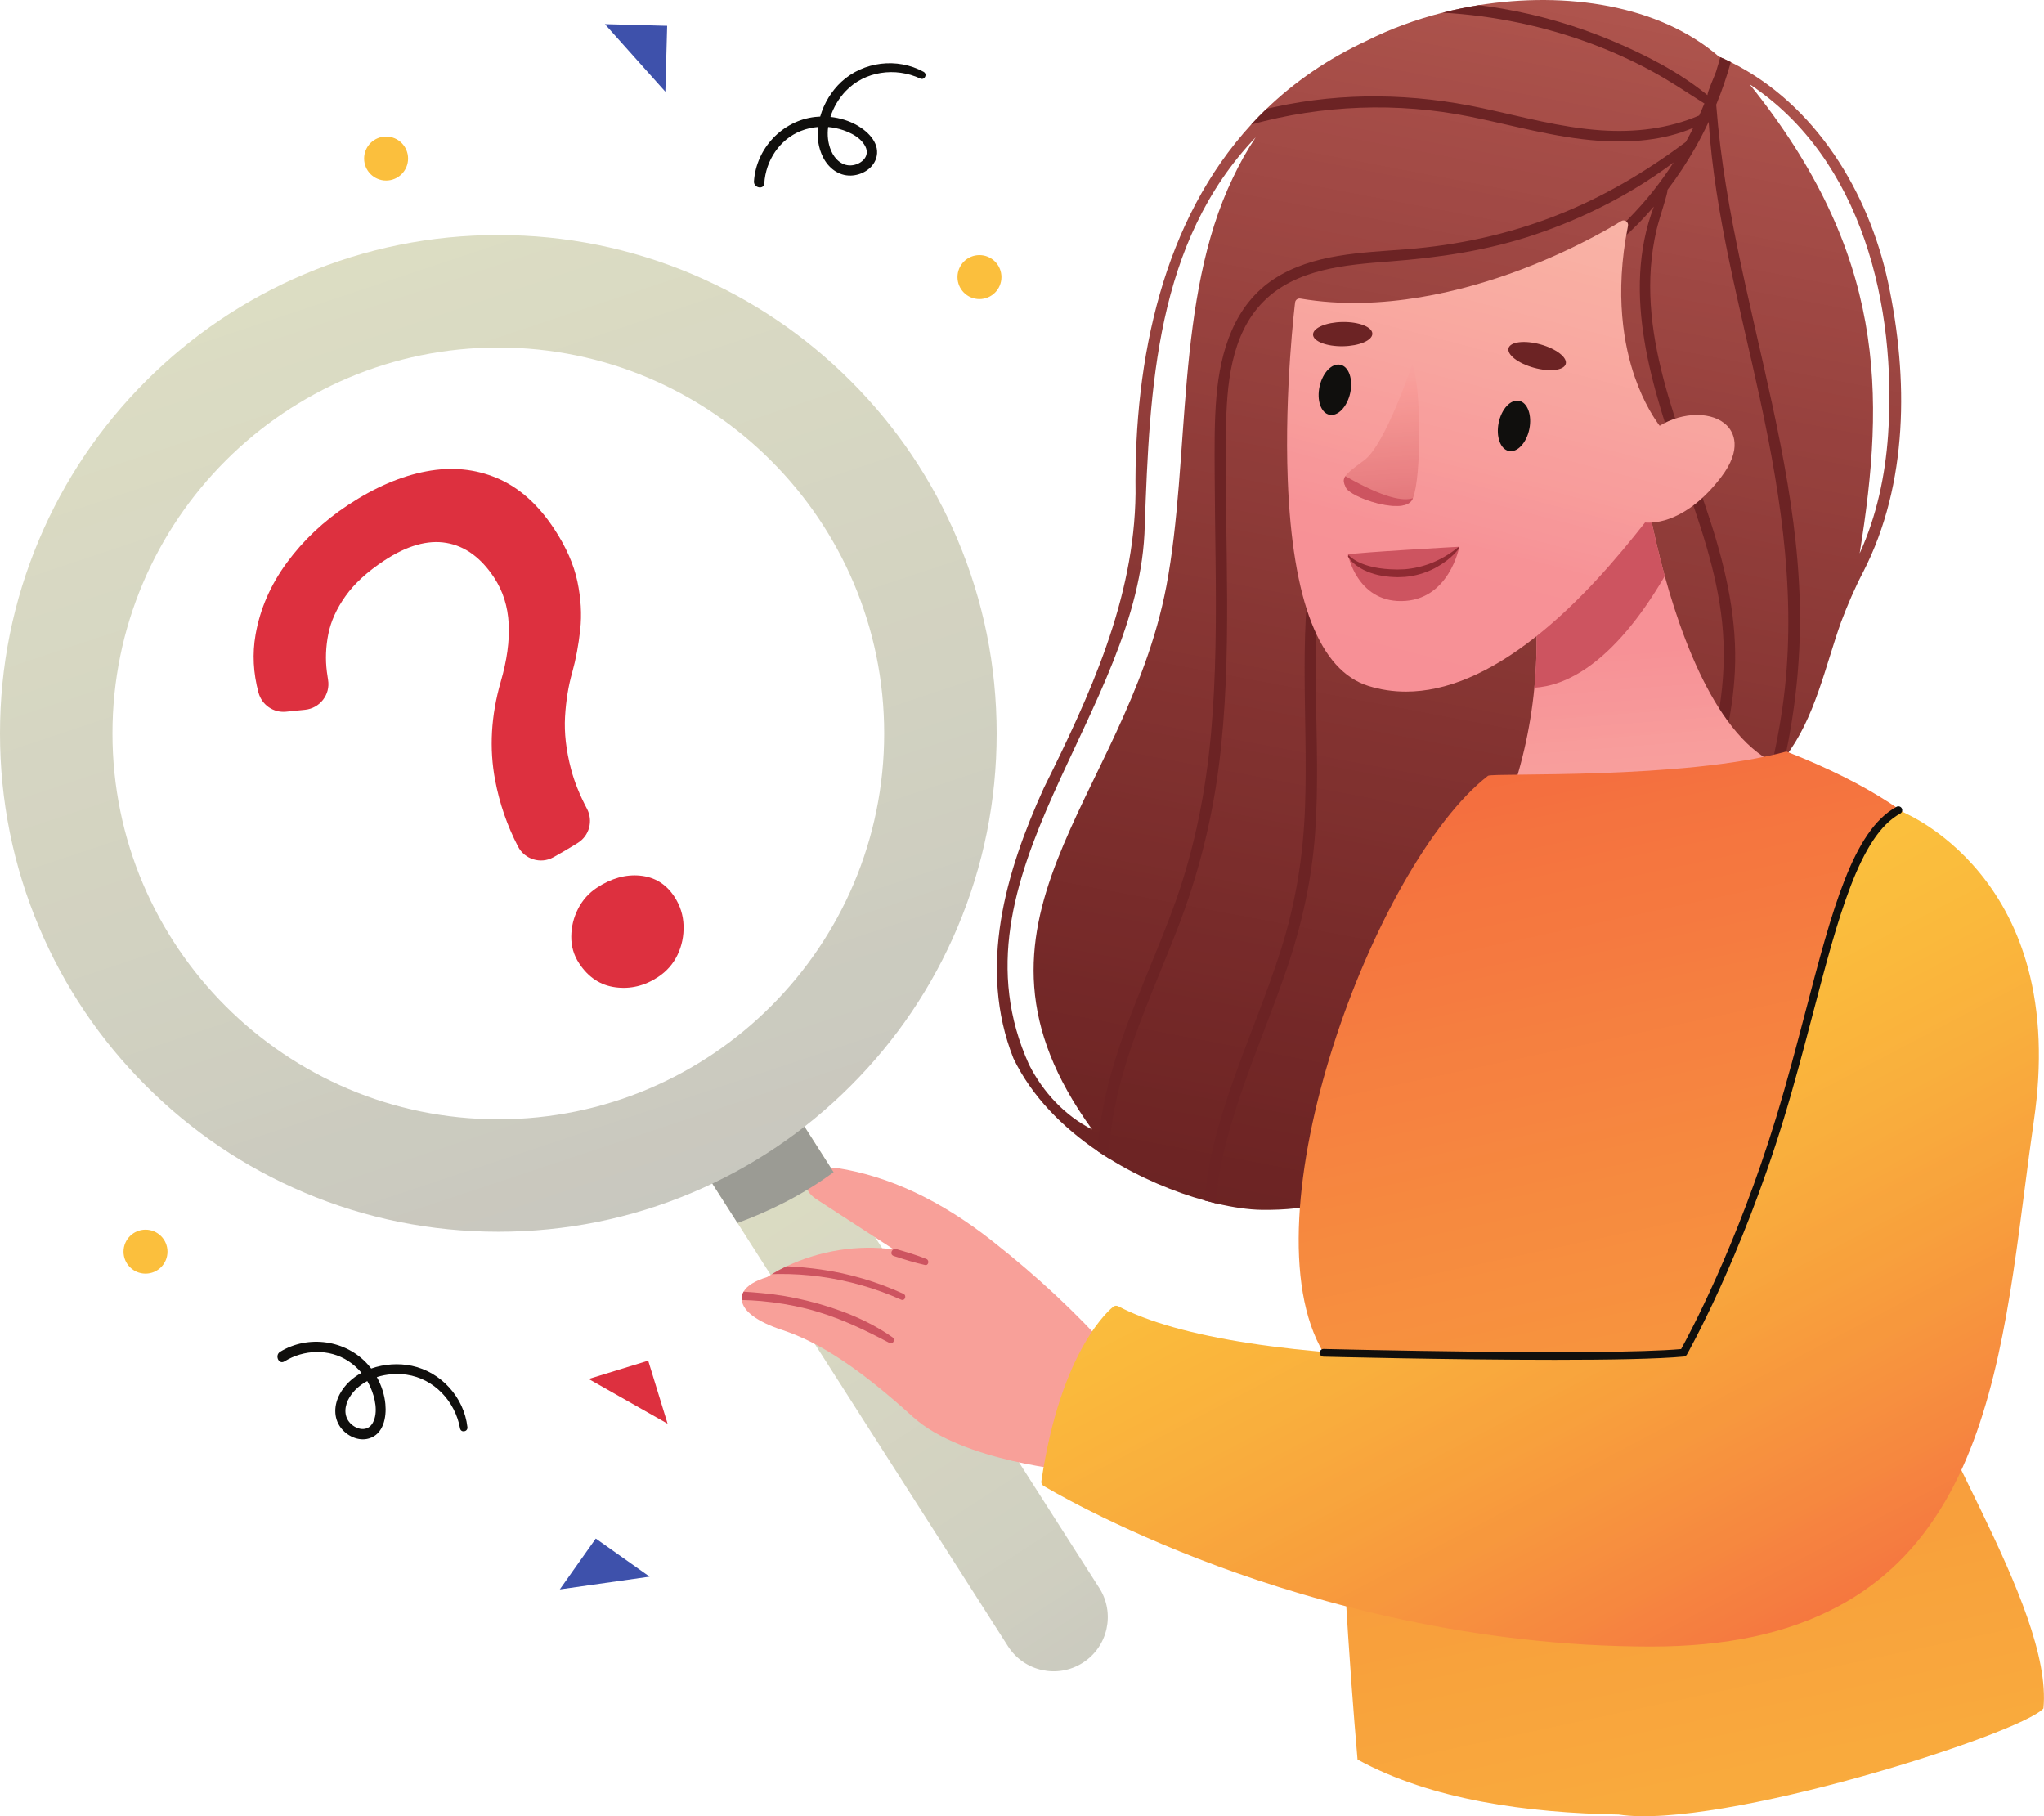
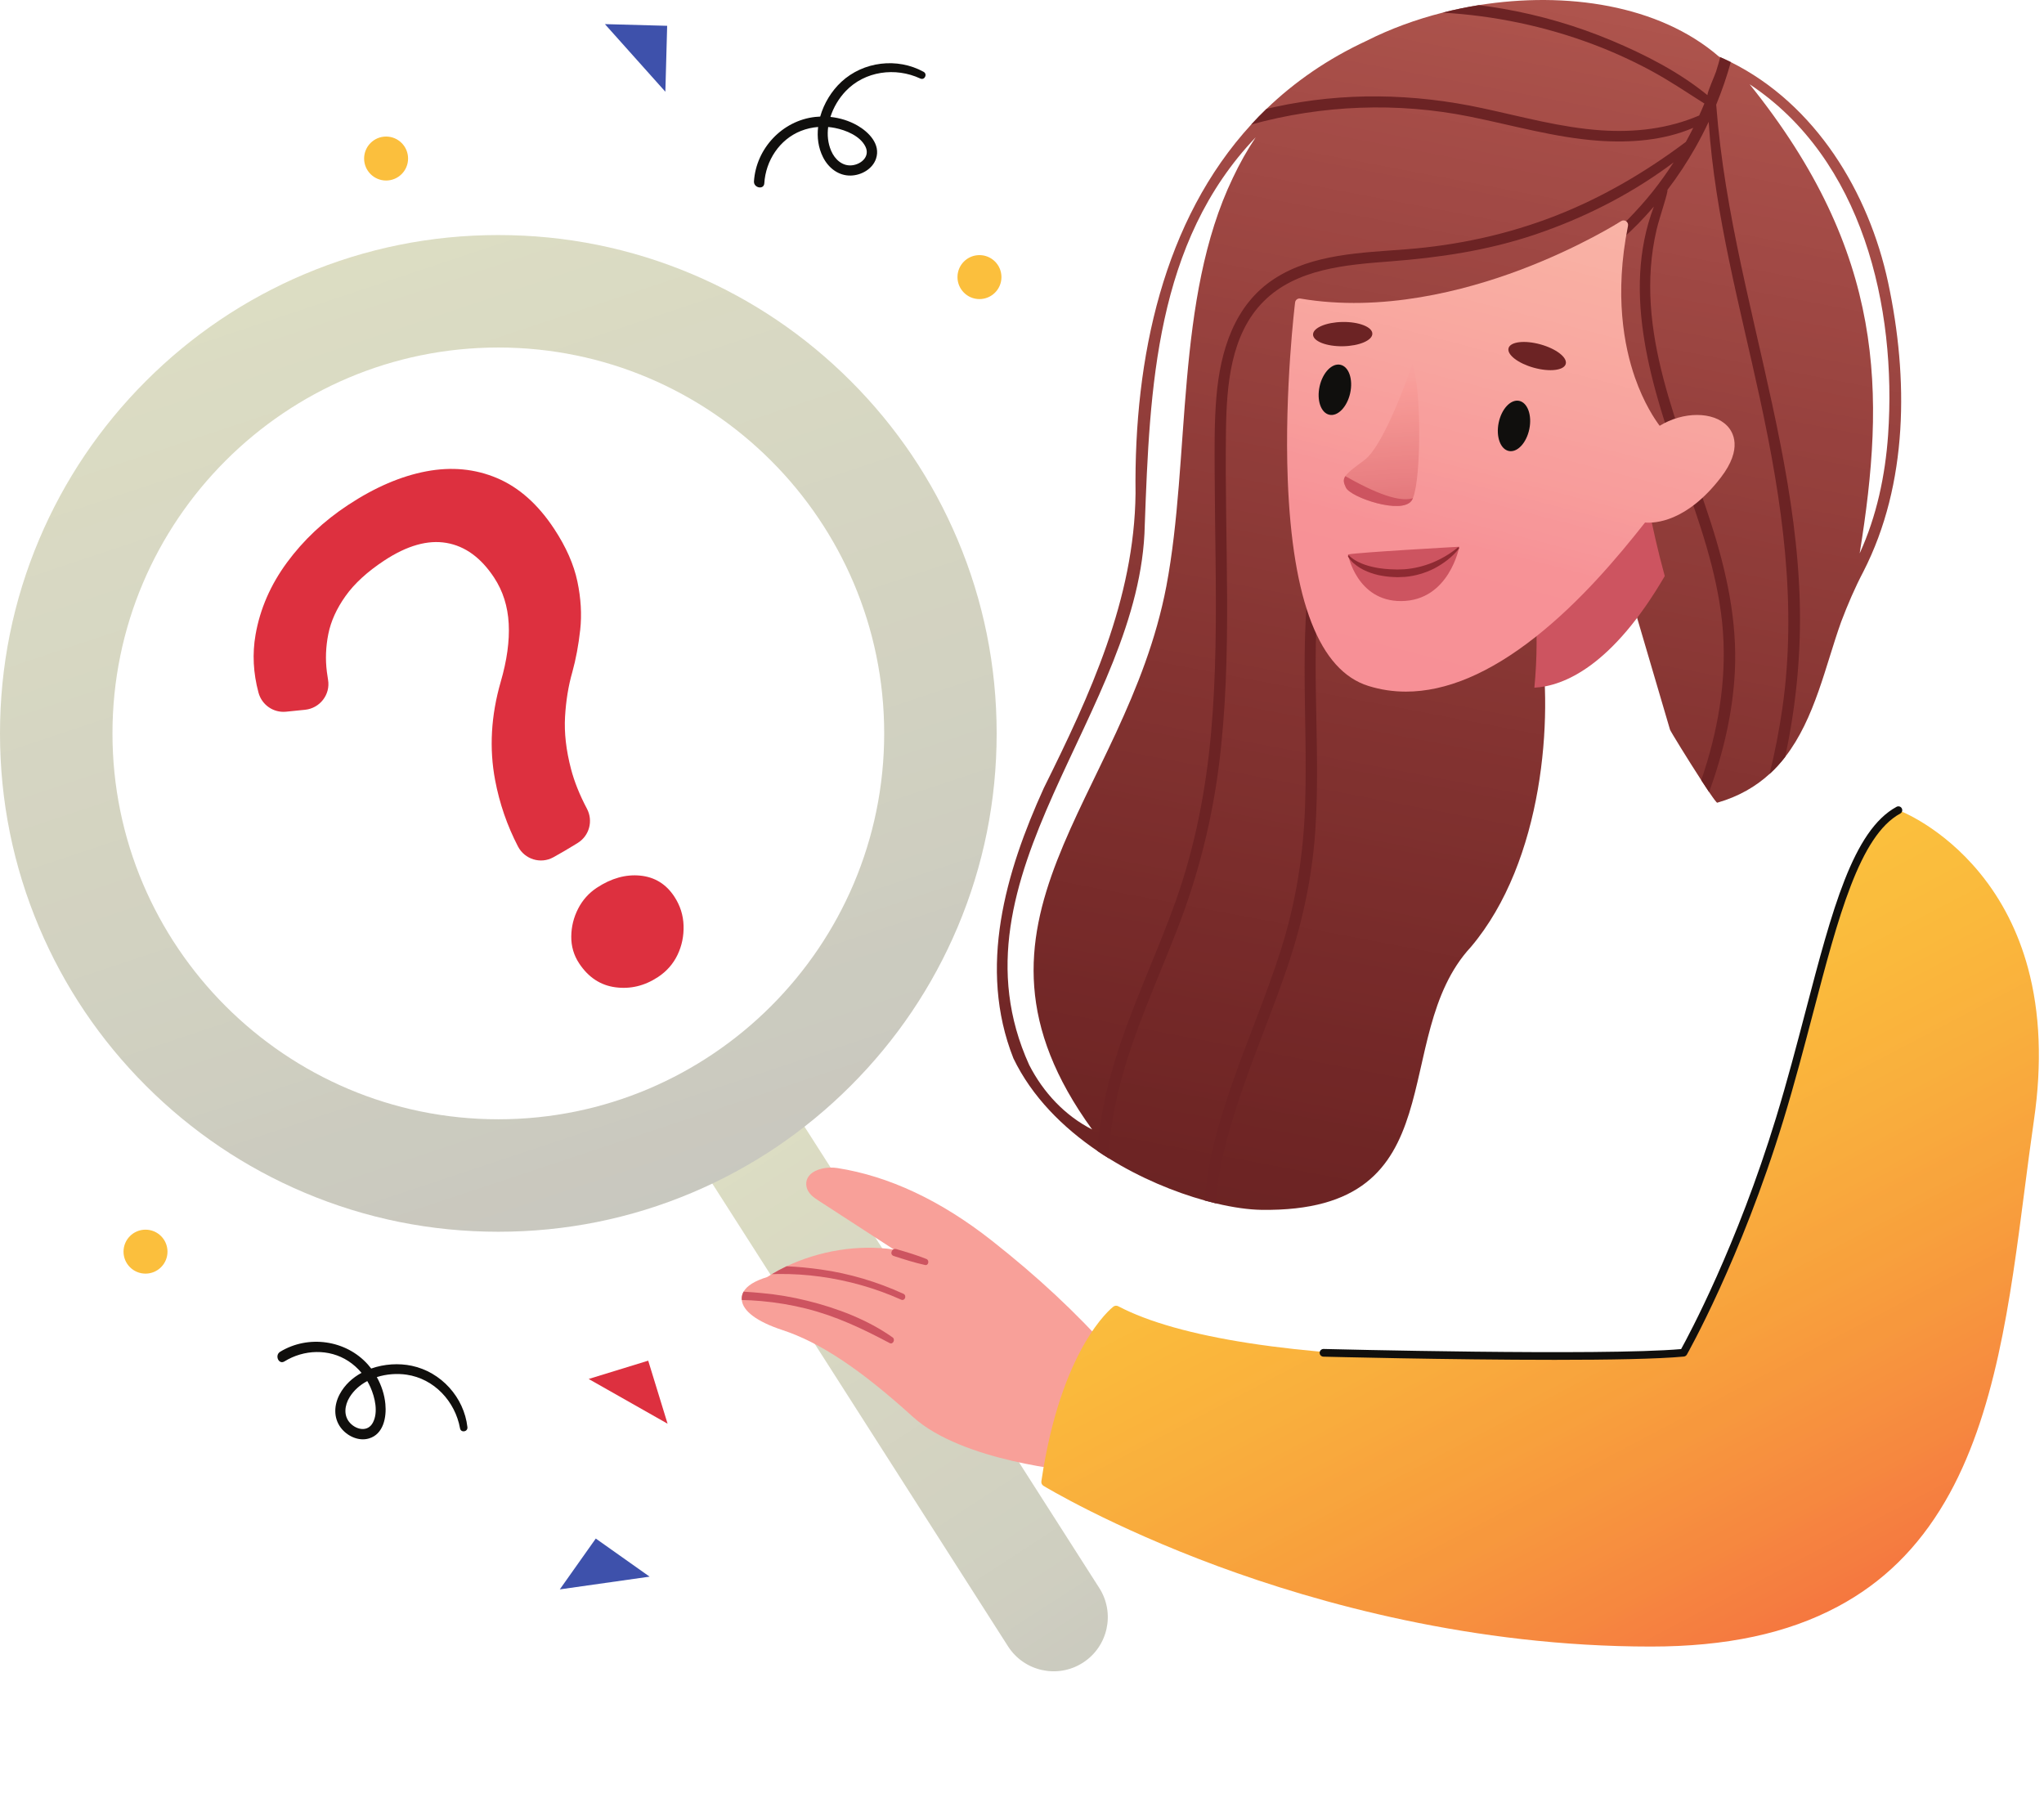
<svg xmlns="http://www.w3.org/2000/svg" xmlns:xlink="http://www.w3.org/1999/xlink" height="1651.2" preserveAspectRatio="xMidYMid meet" version="1.0" viewBox="0.0 0.0 1858.4 1651.2" width="1858.4" zoomAndPan="magnify">
  <defs>
    <clipPath id="a">
      <path d="M 906 0 L 1729 0 L 1729 1100 L 906 1100 Z M 906 0" />
    </clipPath>
    <clipPath id="b">
      <path d="M 1690.82 503.059 C 1714.371 357.461 1714.488 230.512 1590.77 76.629 C 1693.48 144.68 1724.66 278.891 1716.66 395.441 C 1714.059 432.281 1706.25 469.398 1690.82 503.059 Z M 992.988 1026.871 C 968.219 1014.238 948.699 993.438 935.727 968.184 C 857.523 795.871 1037.551 647.41 1040.82 477.32 C 1045.379 352.891 1050.43 220.488 1141.66 124.859 C 1133.988 136.352 1127.07 148.621 1120.91 161.691 C 1068.051 271.621 1082.531 416.309 1060.441 533 C 1023.109 727.977 855.613 837.664 992.988 1026.871 Z M 1716.691 256.922 C 1699.078 174.539 1650.52 94.711 1573.66 56.469 C 1570.512 54.898 1567.32 53.398 1564.059 51.98 C 1563.648 51.789 1563.238 51.609 1562.828 51.43 C 1508.309 4.262 1423.602 -7.988 1344.59 4.672 C 1333.469 6.461 1322.449 8.73 1311.66 11.5 C 1287.191 17.699 1263.809 26.32 1242.699 37 C 1207.109 53.488 1176.93 74.48 1151.512 98.969 C 1146.711 103.59 1142.078 108.34 1137.602 113.211 C 1057.789 200.219 1030.93 324.898 1032.43 448.59 C 1031.352 544.82 991 631.871 949.062 716.375 C 914.34 792.676 888.805 879.812 921.398 962.188 C 938.082 996.91 966.215 1024.949 997.836 1046.441 C 1001.16 1048.699 1004.539 1050.879 1007.93 1053 C 1036.871 1071.051 1067.969 1083.828 1095.461 1091.449 C 1098.93 1092.41 1102.352 1093.289 1105.699 1094.09 C 1121.34 1097.82 1135.469 1099.75 1146.922 1099.922 C 1327.078 1102.43 1261.289 943.023 1337.289 860.988 C 1403.648 782.605 1412.238 651.172 1400.371 580.828 L 1467.359 490 L 1518.379 663.398 C 1518.789 664.781 1534.449 690.289 1546.77 709.27 C 1549.359 713.273 1551.809 716.984 1553.941 720.121 C 1557.949 726.047 1560.809 729.91 1561.328 729.77 C 1580.969 724.113 1596.422 715.02 1608.891 703.613 C 1614.109 698.848 1618.809 693.676 1623.059 688.184 C 1650.211 653.18 1659.68 605.121 1674 565.25 C 1679.891 549.719 1686.422 534.43 1694.16 519.719 C 1735.172 439.66 1735.148 343.359 1716.691 256.922 Z M 1716.691 256.922" />
    </clipPath>
    <clipPath id="c">
      <path d="M 1690.812 503.059 C 1714.367 357.457 1714.484 230.516 1590.766 76.625 C 1693.477 144.68 1724.652 278.883 1716.656 395.441 C 1714.059 432.285 1706.242 469.402 1690.812 503.059 Z M 992.988 1026.871 C 968.215 1014.238 948.699 993.438 935.727 968.184 C 857.52 795.871 1037.551 647.406 1040.82 477.324 C 1045.379 352.895 1050.43 220.492 1141.66 124.859 C 1133.992 136.344 1127.066 148.613 1120.906 161.699 C 1068.051 271.621 1082.527 416.312 1060.438 533 C 1023.109 727.98 855.613 837.668 992.988 1026.871 Z M 1716.688 256.922 C 1699.074 174.543 1650.516 94.719 1573.66 56.469 C 1570.512 54.898 1567.32 53.402 1564.062 51.98 C 1563.648 51.801 1563.238 51.609 1562.832 51.43 C 1508.312 4.258 1423.602 -7.98 1344.586 4.672 C 1333.473 6.465 1322.453 8.734 1311.656 11.504 C 1287.191 17.707 1263.809 26.316 1242.703 36.996 C 1207.113 53.496 1176.934 74.484 1151.512 98.973 C 1146.707 103.586 1142.086 108.348 1137.598 113.215 C 1057.789 200.227 1030.93 324.898 1032.43 448.594 C 1031.348 544.824 991 631.871 949.062 716.379 C 914.34 792.676 888.805 879.812 921.398 962.188 C 938.082 996.914 966.215 1024.949 997.836 1046.441 C 1001.16 1048.699 1004.539 1050.883 1007.93 1053 C 1036.867 1071.051 1067.965 1083.832 1095.453 1091.449 C 1098.934 1092.41 1102.348 1093.289 1105.699 1094.09 C 1121.34 1097.82 1135.465 1099.75 1146.922 1099.922 C 1327.074 1102.43 1261.293 943.023 1337.289 860.988 C 1403.652 782.605 1412.242 651.176 1400.367 580.836 L 1467.359 489.996 L 1518.379 663.398 C 1518.793 664.781 1534.445 690.293 1546.766 709.27 C 1549.355 713.273 1551.805 716.984 1553.938 720.125 C 1557.945 726.047 1560.809 729.91 1561.328 729.77 C 1580.969 724.117 1596.418 715.02 1608.891 703.617 C 1614.109 698.848 1618.805 693.676 1623.059 688.184 C 1650.207 653.18 1659.676 605.121 1673.992 565.258 C 1679.891 549.723 1686.422 534.43 1694.152 519.723 C 1735.172 439.652 1735.152 343.359 1716.688 256.922" />
    </clipPath>
    <clipPath id="e">
      <path d="M 1369 431 L 1640 431 L 1640 741 L 1369 741 Z M 1369 431" />
    </clipPath>
    <clipPath id="f">
      <path d="M 1636.391 700.852 C 1572.48 692.609 1534.07 597.879 1513.602 523.738 C 1500.25 475.281 1494.539 435.602 1494.398 434.609 C 1494.18 433.02 1493.059 431.711 1491.512 431.25 C 1489.969 430.789 1488.301 431.27 1487.25 432.488 L 1394.969 538.969 C 1394.898 539.051 1395.039 541.059 1395.34 544.469 C 1397.762 571.422 1397.641 598.469 1395.039 625.23 C 1391.379 663.105 1382.719 700.43 1369.199 736.23 L 1369.16 736.348 C 1368.988 737.602 1369.422 738.855 1370.309 739.758 C 1371.09 740.527 1372.141 740.961 1373.219 740.961 C 1373.379 740.961 1373.551 740.949 1373.719 740.926 L 1636.359 708.988 C 1638.41 708.742 1639.949 706.996 1639.961 704.938 C 1639.98 702.863 1638.441 701.121 1636.391 700.852 Z M 1636.391 700.852" />
    </clipPath>
    <clipPath id="g">
-       <path d="M 1636.383 700.852 C 1572.477 692.609 1534.062 597.883 1513.598 523.742 C 1500.246 475.289 1494.539 435.605 1494.398 434.609 C 1494.18 433.02 1493.051 431.711 1491.504 431.25 C 1489.965 430.797 1488.293 431.281 1487.246 432.496 L 1394.965 538.973 C 1394.895 539.055 1395.035 541.066 1395.336 544.477 C 1397.754 571.422 1397.633 598.465 1395.035 625.238 C 1391.375 663.109 1382.723 700.434 1369.199 736.234 L 1369.16 736.352 C 1368.988 737.602 1369.418 738.855 1370.305 739.758 C 1371.09 740.531 1372.137 740.965 1373.215 740.965 C 1373.375 740.965 1373.547 740.953 1373.715 740.93 L 1636.355 708.992 C 1638.406 708.746 1639.945 707 1639.957 704.941 C 1639.977 702.867 1638.438 701.121 1636.383 700.852" />
-     </clipPath>
+       </clipPath>
    <clipPath id="i">
      <path d="M 1180 683 L 1858.359 683 L 1858.359 1651.199 L 1180 1651.199 Z M 1180 683" />
    </clipPath>
    <clipPath id="j">
      <path d="M 1358.031 711.668 Z M 1471.711 1649.68 C 1388.77 1648.18 1301.691 1636.59 1234.27 1599.699 C 1234.09 1597.699 1216.539 1399.648 1220.059 1311.68 C 1221.23 1282.32 1212.941 1258.031 1203.328 1229.898 C 1130.199 1107.281 1249.281 785.797 1352.93 705.27 C 1358.441 702.449 1530.051 708.91 1624.16 683.215 C 1926.18 801.664 1785.52 963.789 1728.68 1198.559 C 1740.621 1285 1866.98 1459.629 1857.891 1553.23 C 1836 1576.898 1563.078 1663.691 1471.711 1649.68 Z M 1471.711 1649.68" />
    </clipPath>
    <clipPath id="k">
-       <path d="M 1358.031 711.672 Z M 1471.699 1649.68 C 1388.77 1648.18 1301.688 1636.59 1234.27 1599.699 C 1234.09 1597.699 1216.543 1399.652 1220.055 1311.68 C 1221.227 1282.32 1212.941 1258.031 1203.328 1229.902 C 1130.199 1107.281 1249.273 785.801 1352.922 705.27 C 1358.441 702.453 1530.043 708.914 1624.156 683.215 C 1926.176 801.668 1785.52 963.789 1728.672 1198.562 C 1740.621 1285 1866.98 1459.629 1857.883 1553.23 C 1835.992 1576.898 1563.082 1663.691 1471.699 1649.68" />
-     </clipPath>
+       </clipPath>
    <clipPath id="m">
      <path d="M 610 964 L 1008 964 L 1008 1520 L 610 1520 Z M 610 964" />
    </clipPath>
    <clipPath id="n">
      <path d="M 984.477 1511.699 C 961.559 1526.34 931.117 1519.629 916.473 1496.719 L 670.527 1111.871 L 610.434 1017.82 L 693.43 964.785 L 757.891 1065.672 L 999.453 1443.691 C 1014.102 1466.602 1007.398 1497.051 984.477 1511.699 Z M 984.477 1511.699" />
    </clipPath>
    <clipPath id="o">
      <path d="M 984.477 1511.699 C 961.559 1526.34 931.117 1519.629 916.473 1496.719 L 670.527 1111.871 L 610.434 1017.82 L 693.43 964.785 L 757.891 1065.672 L 999.453 1443.691 C 1014.102 1466.602 1007.398 1497.051 984.477 1511.699" />
    </clipPath>
    <clipPath id="q">
      <path d="M 1170 200 L 1578 200 L 1578 629 L 1170 629 Z M 1170 200" />
    </clipPath>
    <clipPath id="r">
      <path d="M 1278.32 628.781 C 1266.641 628.781 1255.27 627.078 1244.23 623.648 C 1199.711 609.828 1175.012 546.621 1170.809 435.77 C 1167.73 354.309 1177.398 275.738 1177.5 274.949 C 1177.629 273.84 1178.219 272.84 1179.121 272.172 C 1180.02 271.5 1181.148 271.23 1182.25 271.422 C 1256.449 284.09 1331.719 264.328 1381.801 245.52 C 1436.262 225.059 1473.559 201.27 1473.93 201.031 C 1475.32 200.141 1477.102 200.16 1478.461 201.09 C 1479.82 202.02 1480.488 203.672 1480.172 205.281 C 1467.559 268.289 1476.66 315.121 1486.512 343.309 C 1494.648 366.59 1504.629 381.34 1508.969 387.109 C 1530.23 374.039 1557.672 373.871 1570.461 387.262 C 1575.488 392.52 1584.98 407.609 1564.578 434.121 C 1533.371 474.691 1504.461 475.801 1495.672 475.039 C 1470.66 506.77 1436.961 546.801 1396.172 579.031 C 1354.262 612.141 1314.77 628.781 1278.32 628.781 Z M 1278.32 628.781" />
    </clipPath>
    <clipPath id="s">
      <path d="M 1278.32 628.781 C 1266.641 628.781 1255.27 627.078 1244.23 623.648 C 1199.711 609.828 1175.012 546.621 1170.809 435.77 C 1167.73 354.309 1177.398 275.738 1177.5 274.949 C 1177.629 273.84 1178.219 272.84 1179.121 272.172 C 1180.02 271.5 1181.148 271.23 1182.25 271.422 C 1256.449 284.09 1331.719 264.328 1381.801 245.52 C 1436.262 225.059 1473.559 201.27 1473.93 201.031 C 1475.32 200.141 1477.102 200.16 1478.461 201.09 C 1479.82 202.02 1480.488 203.672 1480.172 205.281 C 1467.559 268.289 1476.66 315.121 1486.512 343.309 C 1494.648 366.59 1504.629 381.34 1508.969 387.109 C 1530.23 374.039 1557.672 373.871 1570.461 387.262 C 1575.488 392.52 1584.98 407.609 1564.578 434.121 C 1533.371 474.691 1504.461 475.801 1495.672 475.039 C 1470.66 506.77 1436.961 546.801 1396.172 579.031 C 1354.262 612.141 1314.77 628.781 1278.32 628.781" />
    </clipPath>
    <clipPath id="u">
      <path d="M 946 736 L 1854 736 L 1854 1497 L 946 1497 Z M 946 736" />
    </clipPath>
    <clipPath id="v">
      <path d="M 1500.988 1496.949 C 1339.051 1496.949 1197.559 1457.238 1107.379 1423.941 C 1009.641 1387.828 949.32 1351.191 948.723 1350.828 C 947.32 1349.969 946.566 1348.359 946.809 1346.738 C 964.59 1225.809 1010.309 1189.41 1012.25 1187.922 C 1013.52 1186.941 1015.238 1186.801 1016.66 1187.539 C 1071.23 1216.262 1177.648 1232.672 1324.422 1234.98 C 1426.789 1236.602 1516.281 1230.801 1530.641 1229.809 C 1539.16 1216.711 1596.531 1124.23 1635.422 952.461 C 1677.91 764.773 1720.73 737.922 1722.531 736.871 C 1723.59 736.254 1724.871 736.145 1726.031 736.57 C 1727.629 737.168 1765.621 751.637 1800.078 793.715 C 1820.289 818.379 1835.012 847.441 1843.852 880.09 C 1854.852 920.746 1856.691 967.09 1849.328 1017.84 C 1846.281 1038.859 1843.461 1060.609 1840.738 1081.648 C 1827.711 1182.488 1814.23 1286.77 1768.469 1365.078 C 1743.629 1407.59 1711.699 1438.852 1670.852 1460.641 C 1625.059 1485.07 1569.5 1496.949 1500.988 1496.949 Z M 1500.988 1496.949" />
    </clipPath>
    <clipPath id="w">
      <path d="M 1500.984 1496.949 C 1339.047 1496.949 1197.555 1457.242 1107.379 1423.941 C 1009.641 1387.828 949.32 1351.191 948.723 1350.828 C 947.32 1349.969 946.566 1348.359 946.809 1346.742 C 964.59 1225.809 1010.309 1189.41 1012.25 1187.918 C 1013.52 1186.941 1015.238 1186.801 1016.66 1187.539 C 1071.23 1216.262 1177.652 1232.672 1324.422 1234.98 C 1426.789 1236.602 1516.281 1230.801 1530.637 1229.809 C 1539.164 1216.711 1596.531 1124.23 1635.414 952.461 C 1677.902 764.773 1720.723 737.922 1722.531 736.871 C 1723.59 736.254 1724.875 736.145 1726.035 736.57 C 1727.625 737.168 1765.625 751.641 1800.086 793.715 C 1820.293 818.379 1835.012 847.441 1843.848 880.09 C 1854.844 920.746 1856.688 967.09 1849.328 1017.84 C 1846.281 1038.859 1843.461 1060.609 1840.742 1081.652 C 1827.711 1182.492 1814.23 1286.77 1768.469 1365.082 C 1743.629 1407.59 1711.703 1438.852 1670.852 1460.641 C 1625.055 1485.07 1569.496 1496.949 1500.984 1496.949" />
    </clipPath>
    <clipPath id="y">
      <path d="M 0 213 L 907 213 L 907 1120 L 0 1120 Z M 0 213" />
    </clipPath>
    <clipPath id="z">
      <path d="M 453.082 1017.59 C 259.629 1017.59 102.254 860.215 102.254 666.77 C 102.254 473.309 259.629 315.941 453.082 315.941 C 646.527 315.941 803.902 473.309 803.902 666.77 C 803.902 860.215 646.527 1017.59 453.082 1017.59 Z M 870.555 490.41 C 847.734 436.449 815.059 388 773.449 346.391 C 731.84 304.781 683.395 272.121 629.434 249.289 C 573.578 225.66 514.246 213.691 453.082 213.691 C 391.91 213.691 332.578 225.66 276.719 249.289 C 222.773 272.121 174.312 304.781 132.703 346.391 C 91.098 388 58.434 436.449 35.602 490.41 C 11.977 546.262 0 605.602 0 666.77 C 0 727.934 11.977 787.266 35.602 843.121 C 58.434 897.07 91.098 945.527 132.703 987.137 C 174.312 1028.75 222.773 1061.41 276.719 1084.238 C 332.578 1107.871 391.91 1119.84 453.082 1119.84 C 514.246 1119.84 573.578 1107.871 629.434 1084.238 C 683.395 1061.41 731.84 1028.75 773.449 987.137 C 815.059 945.527 847.734 897.07 870.555 843.121 C 894.18 787.266 906.156 727.934 906.156 666.77 C 906.156 605.602 894.18 546.262 870.555 490.41 Z M 870.555 490.41" />
    </clipPath>
    <clipPath id="A">
      <path d="M 453.082 1017.59 C 259.629 1017.59 102.254 860.215 102.254 666.77 C 102.254 473.309 259.629 315.941 453.082 315.941 C 646.527 315.941 803.902 473.309 803.902 666.77 C 803.902 860.215 646.527 1017.59 453.082 1017.59 Z M 870.555 490.41 C 847.734 436.449 815.059 388 773.449 346.391 C 731.84 304.781 683.395 272.121 629.434 249.289 C 573.578 225.66 514.246 213.691 453.082 213.691 C 391.91 213.691 332.578 225.66 276.719 249.289 C 222.773 272.121 174.312 304.781 132.703 346.391 C 91.098 388 58.434 436.449 35.602 490.41 C 11.977 546.262 0 605.602 0 666.77 C 0 727.934 11.977 787.266 35.602 843.121 C 58.434 897.07 91.098 945.527 132.703 987.137 C 174.312 1028.75 222.773 1061.41 276.719 1084.238 C 332.578 1107.871 391.91 1119.84 453.082 1119.84 C 514.246 1119.84 573.578 1107.871 629.434 1084.238 C 683.395 1061.41 731.84 1028.75 773.449 987.137 C 815.059 945.527 847.734 897.07 870.555 843.121 C 894.18 787.266 906.156 727.934 906.156 666.77 C 906.156 605.602 894.18 546.262 870.555 490.41" />
    </clipPath>
    <clipPath id="C">
      <path d="M 1221 331 L 1291 331 L 1291 461 L 1221 461 Z M 1221 331" />
    </clipPath>
    <clipPath id="D">
      <path d="M 1223.711 443.32 C 1227.961 452.199 1274.441 468.148 1283.461 455.09 C 1283.859 454.512 1284.238 453.781 1284.609 452.91 C 1292.48 434.078 1292.25 349.949 1284 331.238 C 1284 331.238 1259.57 404.301 1240.359 418.398 C 1230.711 425.488 1225.48 429.5 1223.199 432.871 C 1220.949 436.211 1221.59 438.91 1223.711 443.32 Z M 1223.711 443.32" />
    </clipPath>
    <clipPath id="E">
      <path d="M 1223.711 443.32 C 1227.961 452.199 1274.441 468.148 1283.461 455.09 C 1283.859 454.512 1284.238 453.781 1284.609 452.91 C 1292.48 434.078 1292.25 349.949 1284 331.238 C 1284 331.238 1259.57 404.301 1240.359 418.398 C 1230.711 425.488 1225.48 429.5 1223.199 432.871 C 1220.949 436.211 1221.59 438.91 1223.711 443.32" />
    </clipPath>
    <linearGradient gradientTransform="matrix(-213.986 1116.2 -1116.2 -213.986 1437.88 .82)" gradientUnits="userSpaceOnUse" id="d" x1="-.05" x2="1.048" xlink:actuate="onLoad" xlink:show="other" xlink:type="simple" y1="0" y2="0">
      <stop offset="0" stop-color="#ae544d" />
      <stop offset=".031" stop-color="#ae544d" />
      <stop offset=".047" stop-color="#ae544d" />
      <stop offset=".055" stop-color="#ae544d" />
      <stop offset=".063" stop-color="#ad534c" />
      <stop offset=".07" stop-color="#ac534c" />
      <stop offset=".078" stop-color="#ac524b" />
      <stop offset=".082" stop-color="#ab514b" />
      <stop offset=".086" stop-color="#aa514b" />
      <stop offset=".094" stop-color="#aa514a" />
      <stop offset=".102" stop-color="#a9504a" />
      <stop offset=".109" stop-color="#a85049" />
      <stop offset=".117" stop-color="#a84f49" />
      <stop offset=".125" stop-color="#a74e49" />
      <stop offset=".133" stop-color="#a74e48" />
      <stop offset=".141" stop-color="#a64d48" />
      <stop offset=".148" stop-color="#a64d48" />
      <stop offset=".152" stop-color="#a54c47" />
      <stop offset=".156" stop-color="#a54c47" />
      <stop offset=".164" stop-color="#a44c47" />
      <stop offset=".172" stop-color="#a44b47" />
      <stop offset=".18" stop-color="#a34b46" />
      <stop offset=".188" stop-color="#a34b46" />
      <stop offset=".195" stop-color="#a24a45" />
      <stop offset=".199" stop-color="#a14945" />
      <stop offset=".203" stop-color="#a14945" />
      <stop offset=".211" stop-color="#a14945" />
      <stop offset=".219" stop-color="#a04844" />
      <stop offset=".227" stop-color="#9f4844" />
      <stop offset=".234" stop-color="#9e4743" />
      <stop offset=".242" stop-color="#9e4743" />
      <stop offset=".25" stop-color="#9e4642" />
      <stop offset=".254" stop-color="#9d4642" />
      <stop offset=".258" stop-color="#9c4642" />
      <stop offset=".266" stop-color="#9c4641" />
      <stop offset=".273" stop-color="#9b4541" />
      <stop offset=".281" stop-color="#9b4541" />
      <stop offset=".285" stop-color="#9a4440" />
      <stop offset=".289" stop-color="#9a4440" />
      <stop offset=".297" stop-color="#9a433f" />
      <stop offset=".305" stop-color="#99433f" />
      <stop offset=".309" stop-color="#98423f" />
      <stop offset=".313" stop-color="#98423f" />
      <stop offset=".316" stop-color="#98423e" />
      <stop offset=".32" stop-color="#97413e" />
      <stop offset=".328" stop-color="#97413e" />
      <stop offset=".336" stop-color="#97413e" />
      <stop offset=".34" stop-color="#96413d" />
      <stop offset=".344" stop-color="#95403d" />
      <stop offset=".352" stop-color="#95403d" />
      <stop offset=".359" stop-color="#95403c" />
      <stop offset=".367" stop-color="#943f3c" />
      <stop offset=".375" stop-color="#943f3b" />
      <stop offset=".383" stop-color="#933e3b" />
      <stop offset=".387" stop-color="#923e3b" />
      <stop offset=".391" stop-color="#923d3a" />
      <stop offset=".398" stop-color="#923d3a" />
      <stop offset=".406" stop-color="#913d3a" />
      <stop offset=".41" stop-color="#913c39" />
      <stop offset=".414" stop-color="#903c39" />
      <stop offset=".418" stop-color="#903c39" />
      <stop offset=".422" stop-color="#8f3c39" />
      <stop offset=".43" stop-color="#8f3c39" />
      <stop offset=".438" stop-color="#8f3b38" />
      <stop offset=".441" stop-color="#8e3b38" />
      <stop offset=".445" stop-color="#8e3b38" />
      <stop offset=".453" stop-color="#8e3a38" />
      <stop offset=".461" stop-color="#8d3a37" />
      <stop offset=".469" stop-color="#8c3a37" />
      <stop offset=".473" stop-color="#8c3936" />
      <stop offset=".477" stop-color="#8b3936" />
      <stop offset=".484" stop-color="#8b3936" />
      <stop offset=".492" stop-color="#8b3836" />
      <stop offset=".5" stop-color="#8a3835" />
      <stop offset=".508" stop-color="#8a3835" />
      <stop offset=".512" stop-color="#893735" />
      <stop offset=".516" stop-color="#893734" />
      <stop offset=".52" stop-color="#883734" />
      <stop offset=".523" stop-color="#883634" />
      <stop offset=".531" stop-color="#883634" />
      <stop offset=".539" stop-color="#873633" />
      <stop offset=".543" stop-color="#873533" />
      <stop offset=".547" stop-color="#873533" />
      <stop offset=".555" stop-color="#863533" />
      <stop offset=".563" stop-color="#863532" />
      <stop offset=".57" stop-color="#853432" />
      <stop offset=".574" stop-color="#853432" />
      <stop offset=".578" stop-color="#843331" />
      <stop offset=".586" stop-color="#843331" />
      <stop offset=".594" stop-color="#833331" />
      <stop offset=".598" stop-color="#833230" />
      <stop offset=".602" stop-color="#833230" />
      <stop offset=".605" stop-color="#823230" />
      <stop offset=".609" stop-color="#823230" />
      <stop offset=".617" stop-color="#823230" />
      <stop offset=".625" stop-color="#813130" />
      <stop offset=".629" stop-color="#80312f" />
      <stop offset=".633" stop-color="#80312f" />
      <stop offset=".641" stop-color="#80312f" />
      <stop offset=".648" stop-color="#7f302f" />
      <stop offset=".656" stop-color="#7f302e" />
      <stop offset=".664" stop-color="#7e302e" />
      <stop offset=".672" stop-color="#7e2f2e" />
      <stop offset=".676" stop-color="#7d2f2d" />
      <stop offset=".68" stop-color="#7d2e2d" />
      <stop offset=".688" stop-color="#7d2e2d" />
      <stop offset=".695" stop-color="#7c2e2d" />
      <stop offset=".699" stop-color="#7c2e2c" />
      <stop offset=".703" stop-color="#7c2d2c" />
      <stop offset=".707" stop-color="#7b2d2c" />
      <stop offset=".711" stop-color="#7b2d2c" />
      <stop offset=".719" stop-color="#7b2d2c" />
      <stop offset=".727" stop-color="#7a2d2b" />
      <stop offset=".73" stop-color="#7a2c2b" />
      <stop offset=".734" stop-color="#792c2b" />
      <stop offset=".742" stop-color="#792c2b" />
      <stop offset=".75" stop-color="#782b2a" />
      <stop offset=".758" stop-color="#782b2a" />
      <stop offset=".762" stop-color="#772b2a" />
      <stop offset=".766" stop-color="#772a2a" />
      <stop offset=".773" stop-color="#772a2a" />
      <stop offset=".781" stop-color="#772a29" />
      <stop offset=".789" stop-color="#762a29" />
      <stop offset=".797" stop-color="#762929" />
      <stop offset=".801" stop-color="#752929" />
      <stop offset=".805" stop-color="#752928" />
      <stop offset=".809" stop-color="#742928" />
      <stop offset=".813" stop-color="#742828" />
      <stop offset=".82" stop-color="#742828" />
      <stop offset=".828" stop-color="#732828" />
      <stop offset=".832" stop-color="#732827" />
      <stop offset=".836" stop-color="#732827" />
      <stop offset=".844" stop-color="#722727" />
      <stop offset=".852" stop-color="#722727" />
      <stop offset=".859" stop-color="#722726" />
      <stop offset=".867" stop-color="#712726" />
      <stop offset=".875" stop-color="#712626" />
      <stop offset=".879" stop-color="#702626" />
      <stop offset=".883" stop-color="#6f2625" />
      <stop offset=".891" stop-color="#6f2625" />
      <stop offset=".898" stop-color="#6f2525" />
      <stop offset=".906" stop-color="#6f2525" />
      <stop offset=".914" stop-color="#6e2525" />
      <stop offset=".918" stop-color="#6e2524" />
      <stop offset=".922" stop-color="#6d2424" />
      <stop offset=".93" stop-color="#6d2424" />
      <stop offset=".938" stop-color="#6d2424" />
      <stop offset=".945" stop-color="#6c2424" />
      <stop offset=".953" stop-color="#6c2423" />
      <stop offset=".969" stop-color="#6b2323" />
      <stop offset="1" stop-color="#6b2323" />
    </linearGradient>
    <linearGradient gradientTransform="scale(-626.643) rotate(85.452 -.188 -2.297)" gradientUnits="userSpaceOnUse" id="h" x1=".731" x2="1.259" xlink:actuate="onLoad" xlink:show="other" xlink:type="simple" y1="0" y2="0">
      <stop offset="0" stop-color="#f8a39e" />
      <stop offset=".016" stop-color="#f8a39e" />
      <stop offset=".031" stop-color="#f8a39e" />
      <stop offset=".047" stop-color="#f8a29e" />
      <stop offset=".063" stop-color="#f8a29e" />
      <stop offset=".078" stop-color="#f8a19e" />
      <stop offset=".094" stop-color="#f8a19e" />
      <stop offset=".102" stop-color="#f8a09d" />
      <stop offset=".109" stop-color="#f8a09d" />
      <stop offset=".125" stop-color="#f89f9d" />
      <stop offset=".156" stop-color="#f89f9d" />
      <stop offset=".172" stop-color="#f89e9c" />
      <stop offset=".188" stop-color="#f89e9c" />
      <stop offset=".203" stop-color="#f89d9c" />
      <stop offset=".219" stop-color="#f89d9c" />
      <stop offset=".234" stop-color="#f89c9b" />
      <stop offset=".25" stop-color="#f89c9b" />
      <stop offset=".258" stop-color="#f89b9a" />
      <stop offset=".266" stop-color="#f89a9a" />
      <stop offset=".281" stop-color="#f89a9a" />
      <stop offset=".297" stop-color="#f7999a" />
      <stop offset=".313" stop-color="#f7999a" />
      <stop offset=".32" stop-color="#f79899" />
      <stop offset=".328" stop-color="#f79799" />
      <stop offset=".344" stop-color="#f79799" />
      <stop offset=".359" stop-color="#f79699" />
      <stop offset=".375" stop-color="#f79699" />
      <stop offset=".391" stop-color="#f79598" />
      <stop offset=".406" stop-color="#f79598" />
      <stop offset=".422" stop-color="#f79498" />
      <stop offset=".43" stop-color="#f79497" />
      <stop offset=".438" stop-color="#f79397" />
      <stop offset=".453" stop-color="#f79397" />
      <stop offset=".469" stop-color="#f79296" />
      <stop offset=".484" stop-color="#f79196" />
      <stop offset=".5" stop-color="#f79196" />
      <stop offset="1" stop-color="#f79196" />
    </linearGradient>
    <linearGradient gradientTransform="rotate(-102.831 1740.542 397.535) scale(1674.41)" gradientUnits="userSpaceOnUse" id="l" x1=".294" x2=".954" xlink:actuate="onLoad" xlink:show="other" xlink:type="simple" y1="0" y2="0">
      <stop offset="0" stop-color="#f9ae3d" />
      <stop offset=".016" stop-color="#f9ae3d" />
      <stop offset=".023" stop-color="#f9ad3d" />
      <stop offset=".031" stop-color="#f9ad3d" />
      <stop offset=".047" stop-color="#f9ac3d" />
      <stop offset=".063" stop-color="#f9ac3d" />
      <stop offset=".07" stop-color="#f9ab3d" />
      <stop offset=".078" stop-color="#f9aa3d" />
      <stop offset=".094" stop-color="#f9aa3d" />
      <stop offset=".109" stop-color="#f9a93d" />
      <stop offset=".117" stop-color="#f9a83d" />
      <stop offset=".125" stop-color="#f9a83d" />
      <stop offset=".133" stop-color="#f9a73d" />
      <stop offset=".141" stop-color="#f9a73d" />
      <stop offset=".148" stop-color="#f9a63d" />
      <stop offset=".156" stop-color="#f9a63d" />
      <stop offset=".172" stop-color="#f8a53d" />
      <stop offset=".188" stop-color="#f8a43d" />
      <stop offset=".203" stop-color="#f8a43c" />
      <stop offset=".211" stop-color="#f8a33c" />
      <stop offset=".219" stop-color="#f8a33c" />
      <stop offset=".227" stop-color="#f8a23c" />
      <stop offset=".234" stop-color="#f8a23c" />
      <stop offset=".242" stop-color="#f8a13c" />
      <stop offset=".25" stop-color="#f8a03c" />
      <stop offset=".266" stop-color="#f8a03c" />
      <stop offset=".281" stop-color="#f89f3d" />
      <stop offset=".289" stop-color="#f89e3d" />
      <stop offset=".297" stop-color="#f89e3d" />
      <stop offset=".305" stop-color="#f89d3d" />
      <stop offset=".313" stop-color="#f89d3d" />
      <stop offset=".32" stop-color="#f89c3d" />
      <stop offset=".328" stop-color="#f89c3d" />
      <stop offset=".336" stop-color="#f89b3d" />
      <stop offset=".344" stop-color="#f89a3d" />
      <stop offset=".352" stop-color="#f89a3d" />
      <stop offset=".359" stop-color="#f8993d" />
      <stop offset=".367" stop-color="#f7993d" />
      <stop offset=".375" stop-color="#f7983d" />
      <stop offset=".391" stop-color="#f7983d" />
      <stop offset=".398" stop-color="#f7973e" />
      <stop offset=".406" stop-color="#f7973e" />
      <stop offset=".414" stop-color="#f7963e" />
      <stop offset=".422" stop-color="#f7963e" />
      <stop offset=".43" stop-color="#f7953e" />
      <stop offset=".438" stop-color="#f7943e" />
      <stop offset=".445" stop-color="#f7943e" />
      <stop offset=".453" stop-color="#f7933e" />
      <stop offset=".461" stop-color="#f7933e" />
      <stop offset=".469" stop-color="#f7923e" />
      <stop offset=".477" stop-color="#f7923e" />
      <stop offset=".484" stop-color="#f7913e" />
      <stop offset=".492" stop-color="#f7903e" />
      <stop offset=".5" stop-color="#f7903f" />
      <stop offset=".508" stop-color="#f78f3f" />
      <stop offset=".516" stop-color="#f78f3f" />
      <stop offset=".523" stop-color="#f78e3f" />
      <stop offset=".531" stop-color="#f78e3f" />
      <stop offset=".539" stop-color="#f78d3f" />
      <stop offset=".547" stop-color="#f68c3f" />
      <stop offset=".555" stop-color="#f68c3f" />
      <stop offset=".563" stop-color="#f68b3f" />
      <stop offset=".57" stop-color="#f68b3f" />
      <stop offset=".578" stop-color="#f68a3f" />
      <stop offset=".586" stop-color="#f68a3f" />
      <stop offset=".594" stop-color="#f6893f" />
      <stop offset=".602" stop-color="#f6883f" />
      <stop offset=".609" stop-color="#f6883f" />
      <stop offset=".617" stop-color="#f6873f" />
      <stop offset=".625" stop-color="#f6863f" />
      <stop offset=".633" stop-color="#f68640" />
      <stop offset=".641" stop-color="#f68540" />
      <stop offset=".648" stop-color="#f68440" />
      <stop offset=".656" stop-color="#f68440" />
      <stop offset=".664" stop-color="#f68340" />
      <stop offset=".672" stop-color="#f68240" />
      <stop offset=".68" stop-color="#f68240" />
      <stop offset=".688" stop-color="#f68140" />
      <stop offset=".695" stop-color="#f68140" />
      <stop offset=".703" stop-color="#f58040" />
      <stop offset=".711" stop-color="#f58040" />
      <stop offset=".719" stop-color="#f57f40" />
      <stop offset=".727" stop-color="#f57e40" />
      <stop offset=".734" stop-color="#f57e40" />
      <stop offset=".742" stop-color="#f57d40" />
      <stop offset=".75" stop-color="#f57c40" />
      <stop offset=".758" stop-color="#f57b40" />
      <stop offset=".766" stop-color="#f57b40" />
      <stop offset=".773" stop-color="#f57a40" />
      <stop offset=".781" stop-color="#f57940" />
      <stop offset=".789" stop-color="#f57940" />
      <stop offset=".797" stop-color="#f5783f" />
      <stop offset=".805" stop-color="#f5783f" />
      <stop offset=".813" stop-color="#f5773f" />
      <stop offset=".82" stop-color="#f5773f" />
      <stop offset=".828" stop-color="#f5763f" />
      <stop offset=".836" stop-color="#f5763f" />
      <stop offset=".844" stop-color="#f5753f" />
      <stop offset=".852" stop-color="#f5743f" />
      <stop offset=".859" stop-color="#f4743f" />
      <stop offset=".867" stop-color="#f4733f" />
      <stop offset=".875" stop-color="#f4733f" />
      <stop offset=".883" stop-color="#f4723f" />
      <stop offset=".891" stop-color="#f4713f" />
      <stop offset=".898" stop-color="#f4703f" />
      <stop offset=".906" stop-color="#f46f3f" />
      <stop offset=".914" stop-color="#f46f3f" />
      <stop offset=".922" stop-color="#f46e3e" />
      <stop offset=".93" stop-color="#f46d3e" />
      <stop offset=".938" stop-color="#f46c3e" />
      <stop offset=".945" stop-color="#f46b3e" />
      <stop offset=".953" stop-color="#f46a3e" />
      <stop offset=".961" stop-color="#f46a3e" />
      <stop offset=".969" stop-color="#f4693e" />
      <stop offset=".977" stop-color="#f4693e" />
      <stop offset=".984" stop-color="#f3683e" />
      <stop offset=".992" stop-color="#f3673e" />
      <stop offset="1" stop-color="#f3663e" />
    </linearGradient>
    <linearGradient gradientTransform="scale(-1098.8) rotate(57.465 .968 -1.798)" gradientUnits="userSpaceOnUse" id="p" x1=".295" x2=".924" xlink:actuate="onLoad" xlink:show="other" xlink:type="simple" y1="0" y2="0">
      <stop offset="0" stop-color="#cbcabf" />
      <stop offset=".031" stop-color="#cbcabf" />
      <stop offset=".047" stop-color="#cbcbbf" />
      <stop offset=".063" stop-color="#cbcbbf" />
      <stop offset=".078" stop-color="#cccbbf" />
      <stop offset=".094" stop-color="#ccccbf" />
      <stop offset=".109" stop-color="#cdccc0" />
      <stop offset=".125" stop-color="#cdcdc0" />
      <stop offset=".141" stop-color="#cecec0" />
      <stop offset=".156" stop-color="#cfcec0" />
      <stop offset=".188" stop-color="#cfcfc0" />
      <stop offset=".203" stop-color="#cfcfc0" />
      <stop offset=".219" stop-color="#d0d0c1" />
      <stop offset=".25" stop-color="#d0d1c1" />
      <stop offset=".281" stop-color="#d1d1c1" />
      <stop offset=".313" stop-color="#d2d2c1" />
      <stop offset=".328" stop-color="#d2d2c1" />
      <stop offset=".344" stop-color="#d3d2c1" />
      <stop offset=".375" stop-color="#d3d3c1" />
      <stop offset=".406" stop-color="#d4d3c1" />
      <stop offset=".438" stop-color="#d5d4c2" />
      <stop offset=".469" stop-color="#d5d5c2" />
      <stop offset=".5" stop-color="#d5d5c2" />
      <stop offset=".531" stop-color="#d6d6c2" />
      <stop offset=".563" stop-color="#d7d7c2" />
      <stop offset=".578" stop-color="#d7d7c2" />
      <stop offset=".594" stop-color="#d7d8c3" />
      <stop offset=".625" stop-color="#d8d8c3" />
      <stop offset=".656" stop-color="#d8d9c3" />
      <stop offset=".688" stop-color="#d9d9c3" />
      <stop offset=".703" stop-color="#d9dac2" />
      <stop offset=".719" stop-color="#dadac2" />
      <stop offset=".75" stop-color="#dadbc2" />
      <stop offset=".781" stop-color="#dbdbc3" />
      <stop offset=".813" stop-color="#dbdcc3" />
      <stop offset=".828" stop-color="#dcddc3" />
      <stop offset=".844" stop-color="#dcddc2" />
      <stop offset=".875" stop-color="#ddddc2" />
      <stop offset=".906" stop-color="#dddec2" />
      <stop offset=".938" stop-color="#dddec3" />
      <stop offset=".969" stop-color="#dedfc3" />
      <stop offset=".984" stop-color="#dedfc3" />
      <stop offset="1" stop-color="#dee0c3" />
    </linearGradient>
    <linearGradient gradientTransform="rotate(104.846 773.247 534.467) scale(609.522)" gradientUnits="userSpaceOnUse" id="t" x1=".397" x2="1.252" xlink:actuate="onLoad" xlink:show="other" xlink:type="simple" y1="0" y2="0">
      <stop offset="0" stop-color="#fab5a7" />
      <stop offset=".031" stop-color="#fab4a7" />
      <stop offset=".047" stop-color="#f9b3a6" />
      <stop offset=".063" stop-color="#f9b3a6" />
      <stop offset=".078" stop-color="#f9b2a5" />
      <stop offset=".094" stop-color="#f9b1a5" />
      <stop offset=".125" stop-color="#f9b0a4" />
      <stop offset=".141" stop-color="#f9b0a4" />
      <stop offset=".156" stop-color="#f9afa3" />
      <stop offset=".172" stop-color="#f9aea2" />
      <stop offset=".188" stop-color="#f9ada2" />
      <stop offset=".203" stop-color="#f9ada2" />
      <stop offset=".219" stop-color="#f9aca2" />
      <stop offset=".25" stop-color="#f9aba2" />
      <stop offset=".266" stop-color="#f9aaa1" />
      <stop offset=".281" stop-color="#f9a9a1" />
      <stop offset=".297" stop-color="#f9a9a0" />
      <stop offset=".313" stop-color="#f9a8a0" />
      <stop offset=".328" stop-color="#f9a7a0" />
      <stop offset=".344" stop-color="#f8a69f" />
      <stop offset=".359" stop-color="#f8a59f" />
      <stop offset=".375" stop-color="#f8a59f" />
      <stop offset=".391" stop-color="#f8a49f" />
      <stop offset=".406" stop-color="#f8a39e" />
      <stop offset=".422" stop-color="#f8a29e" />
      <stop offset=".438" stop-color="#f8a19e" />
      <stop offset=".445" stop-color="#f8a19e" />
      <stop offset=".453" stop-color="#f8a09d" />
      <stop offset=".461" stop-color="#f89f9d" />
      <stop offset=".469" stop-color="#f89f9d" />
      <stop offset=".5" stop-color="#f89e9c" />
      <stop offset=".516" stop-color="#f89d9c" />
      <stop offset=".531" stop-color="#f89d9b" />
      <stop offset=".539" stop-color="#f89c9b" />
      <stop offset=".547" stop-color="#f89b9a" />
      <stop offset=".555" stop-color="#f89b9a" />
      <stop offset=".563" stop-color="#f89a9a" />
      <stop offset=".57" stop-color="#f7999a" />
      <stop offset=".578" stop-color="#f7999a" />
      <stop offset=".586" stop-color="#f7989a" />
      <stop offset=".594" stop-color="#f79799" />
      <stop offset=".609" stop-color="#f79799" />
      <stop offset=".625" stop-color="#f79699" />
      <stop offset=".641" stop-color="#f79598" />
      <stop offset=".648" stop-color="#f79498" />
      <stop offset=".656" stop-color="#f79497" />
      <stop offset=".664" stop-color="#f79397" />
      <stop offset=".672" stop-color="#f79296" />
      <stop offset=".688" stop-color="#f79296" />
      <stop offset=".75" stop-color="#f79196" />
      <stop offset="1" stop-color="#f79096" />
    </linearGradient>
    <linearGradient gradientTransform="scale(731.977) rotate(61.944 -.196 2.158)" gradientUnits="userSpaceOnUse" id="x" x1="-.512" x2=".99" xlink:actuate="onLoad" xlink:show="other" xlink:type="simple" y1="0" y2="0">
      <stop offset="0" stop-color="#fbbf3d" />
      <stop offset=".25" stop-color="#fbbf3d" />
      <stop offset=".313" stop-color="#fbbf3d" />
      <stop offset=".344" stop-color="#fbbf3d" />
      <stop offset=".359" stop-color="#fbbe3d" />
      <stop offset=".367" stop-color="#fabe3d" />
      <stop offset=".375" stop-color="#fabd3d" />
      <stop offset=".391" stop-color="#fabd3d" />
      <stop offset=".398" stop-color="#fabc3d" />
      <stop offset=".406" stop-color="#fabb3d" />
      <stop offset=".414" stop-color="#fabb3d" />
      <stop offset=".422" stop-color="#faba3c" />
      <stop offset=".43" stop-color="#fab93c" />
      <stop offset=".438" stop-color="#fab93c" />
      <stop offset=".445" stop-color="#fab83c" />
      <stop offset=".453" stop-color="#fab73c" />
      <stop offset=".457" stop-color="#fab73c" />
      <stop offset=".461" stop-color="#fab63c" />
      <stop offset=".465" stop-color="#fab63c" />
      <stop offset=".469" stop-color="#fab53c" />
      <stop offset=".477" stop-color="#fab53c" />
      <stop offset=".484" stop-color="#fab43c" />
      <stop offset=".492" stop-color="#fab33c" />
      <stop offset=".5" stop-color="#fab33d" />
      <stop offset=".504" stop-color="#fab23d" />
      <stop offset=".508" stop-color="#f9b13d" />
      <stop offset=".516" stop-color="#f9b13d" />
      <stop offset=".523" stop-color="#f9b03d" />
      <stop offset=".531" stop-color="#f9af3d" />
      <stop offset=".539" stop-color="#f9af3d" />
      <stop offset=".543" stop-color="#f9ae3d" />
      <stop offset=".547" stop-color="#f9ad3d" />
      <stop offset=".551" stop-color="#f9ad3d" />
      <stop offset=".555" stop-color="#f9ac3d" />
      <stop offset=".563" stop-color="#f9ac3d" />
      <stop offset=".566" stop-color="#f9ab3d" />
      <stop offset=".57" stop-color="#f9aa3d" />
      <stop offset=".574" stop-color="#f9aa3d" />
      <stop offset=".578" stop-color="#f9a93d" />
      <stop offset=".586" stop-color="#f9a93d" />
      <stop offset=".59" stop-color="#f9a83d" />
      <stop offset=".594" stop-color="#f9a73d" />
      <stop offset=".598" stop-color="#f9a73d" />
      <stop offset=".602" stop-color="#f9a63d" />
      <stop offset=".605" stop-color="#f9a53d" />
      <stop offset=".609" stop-color="#f8a53d" />
      <stop offset=".617" stop-color="#f8a53d" />
      <stop offset=".625" stop-color="#f8a43d" />
      <stop offset=".629" stop-color="#f8a33c" />
      <stop offset=".633" stop-color="#f8a23c" />
      <stop offset=".637" stop-color="#f8a23c" />
      <stop offset=".641" stop-color="#f8a13c" />
      <stop offset=".645" stop-color="#f8a13c" />
      <stop offset=".648" stop-color="#f8a03c" />
      <stop offset=".656" stop-color="#f8a03d" />
      <stop offset=".66" stop-color="#f89f3d" />
      <stop offset=".664" stop-color="#f89e3d" />
      <stop offset=".668" stop-color="#f89d3d" />
      <stop offset=".672" stop-color="#f89d3d" />
      <stop offset=".676" stop-color="#f89c3d" />
      <stop offset=".68" stop-color="#f89c3d" />
      <stop offset=".684" stop-color="#f89b3d" />
      <stop offset=".688" stop-color="#f89a3d" />
      <stop offset=".691" stop-color="#f89a3d" />
      <stop offset=".695" stop-color="#f7993d" />
      <stop offset=".699" stop-color="#f7983d" />
      <stop offset=".703" stop-color="#f7983d" />
      <stop offset=".711" stop-color="#f7983d" />
      <stop offset=".715" stop-color="#f7973e" />
      <stop offset=".719" stop-color="#f7963e" />
      <stop offset=".723" stop-color="#f7953e" />
      <stop offset=".727" stop-color="#f7953e" />
      <stop offset=".73" stop-color="#f7943e" />
      <stop offset=".734" stop-color="#f7933e" />
      <stop offset=".738" stop-color="#f7933e" />
      <stop offset=".742" stop-color="#f7923e" />
      <stop offset=".746" stop-color="#f7913e" />
      <stop offset=".75" stop-color="#f7913e" />
      <stop offset=".754" stop-color="#f7903f" />
      <stop offset=".758" stop-color="#f78f3f" />
      <stop offset=".762" stop-color="#f78f3f" />
      <stop offset=".766" stop-color="#f78e3f" />
      <stop offset=".77" stop-color="#f78d3f" />
      <stop offset=".773" stop-color="#f68d3f" />
      <stop offset=".777" stop-color="#f68c3f" />
      <stop offset=".781" stop-color="#f68b3f" />
      <stop offset=".785" stop-color="#f68b3f" />
      <stop offset=".789" stop-color="#f68a3f" />
      <stop offset=".793" stop-color="#f6893f" />
      <stop offset=".797" stop-color="#f6893f" />
      <stop offset=".801" stop-color="#f6883f" />
      <stop offset=".805" stop-color="#f6883f" />
      <stop offset=".809" stop-color="#f6873f" />
      <stop offset=".813" stop-color="#f6863f" />
      <stop offset=".816" stop-color="#f68540" />
      <stop offset=".82" stop-color="#f68440" />
      <stop offset=".824" stop-color="#f68340" />
      <stop offset=".828" stop-color="#f68340" />
      <stop offset=".832" stop-color="#f68240" />
      <stop offset=".836" stop-color="#f68140" />
      <stop offset=".84" stop-color="#f68140" />
      <stop offset=".844" stop-color="#f58040" />
      <stop offset=".848" stop-color="#f57f40" />
      <stop offset=".852" stop-color="#f57f40" />
      <stop offset=".855" stop-color="#f57e40" />
      <stop offset=".859" stop-color="#f57d40" />
      <stop offset=".863" stop-color="#f57d40" />
      <stop offset=".867" stop-color="#f57c40" />
      <stop offset=".871" stop-color="#f57b40" />
      <stop offset=".875" stop-color="#f57a40" />
      <stop offset=".879" stop-color="#f57940" />
      <stop offset=".883" stop-color="#f5793f" />
      <stop offset=".887" stop-color="#f5783f" />
      <stop offset=".891" stop-color="#f5773f" />
      <stop offset=".895" stop-color="#f5773f" />
      <stop offset=".898" stop-color="#f5763f" />
      <stop offset=".902" stop-color="#f5763f" />
      <stop offset=".906" stop-color="#f5753f" />
      <stop offset=".91" stop-color="#f4743f" />
      <stop offset=".914" stop-color="#f4743f" />
      <stop offset=".918" stop-color="#f4733f" />
      <stop offset=".922" stop-color="#f4723f" />
      <stop offset=".926" stop-color="#f4713f" />
      <stop offset=".93" stop-color="#f4703f" />
      <stop offset=".934" stop-color="#f46f3f" />
      <stop offset=".938" stop-color="#f46e3f" />
      <stop offset=".941" stop-color="#f46d3e" />
      <stop offset=".945" stop-color="#f46d3e" />
      <stop offset=".949" stop-color="#f46c3e" />
      <stop offset=".953" stop-color="#f46b3e" />
      <stop offset=".957" stop-color="#f46a3e" />
      <stop offset=".961" stop-color="#f4693e" />
      <stop offset=".965" stop-color="#f4683e" />
      <stop offset=".969" stop-color="#f3683e" />
      <stop offset=".973" stop-color="#f3673e" />
      <stop offset=".977" stop-color="#f3663e" />
      <stop offset=".98" stop-color="#f3653e" />
      <stop offset=".984" stop-color="#f3643e" />
      <stop offset=".988" stop-color="#f3643e" />
      <stop offset=".992" stop-color="#f3633e" />
      <stop offset=".996" stop-color="#f3623e" />
      <stop offset="1" stop-color="#f3613e" />
    </linearGradient>
    <linearGradient gradientTransform="rotate(-108.056 878.757 466.72) scale(1528.705)" gradientUnits="userSpaceOnUse" id="B" x1=".163" x2=".91" xlink:actuate="onLoad" xlink:show="other" xlink:type="simple" y1="0" y2="0">
      <stop offset="0" stop-color="#c6c6bf" />
      <stop offset=".031" stop-color="#c7c6bf" />
      <stop offset=".063" stop-color="#c7c7bf" />
      <stop offset=".094" stop-color="#c8c7bf" />
      <stop offset=".109" stop-color="#c8c8bf" />
      <stop offset=".125" stop-color="#c9c8bf" />
      <stop offset=".156" stop-color="#cac8be" />
      <stop offset=".172" stop-color="#cac9bf" />
      <stop offset=".188" stop-color="#cbcabf" />
      <stop offset=".219" stop-color="#cbcbbf" />
      <stop offset=".234" stop-color="#cbcbbf" />
      <stop offset=".25" stop-color="#cccbbf" />
      <stop offset=".266" stop-color="#cdccbf" />
      <stop offset=".281" stop-color="#cdcdc0" />
      <stop offset=".297" stop-color="#cecec0" />
      <stop offset=".313" stop-color="#cfcec0" />
      <stop offset=".344" stop-color="#cfcfc0" />
      <stop offset=".359" stop-color="#d0d0c0" />
      <stop offset=".375" stop-color="#d0d0c1" />
      <stop offset=".391" stop-color="#d0d1c1" />
      <stop offset=".406" stop-color="#d1d1c1" />
      <stop offset=".438" stop-color="#d2d2c1" />
      <stop offset=".453" stop-color="#d2d2c1" />
      <stop offset=".469" stop-color="#d3d2c1" />
      <stop offset=".5" stop-color="#d3d3c1" />
      <stop offset=".531" stop-color="#d4d4c1" />
      <stop offset=".563" stop-color="#d5d4c2" />
      <stop offset=".578" stop-color="#d5d5c2" />
      <stop offset=".594" stop-color="#d5d5c2" />
      <stop offset=".625" stop-color="#d6d6c2" />
      <stop offset=".641" stop-color="#d6d7c2" />
      <stop offset=".656" stop-color="#d7d7c2" />
      <stop offset=".688" stop-color="#d7d8c3" />
      <stop offset=".719" stop-color="#d8d8c3" />
      <stop offset=".75" stop-color="#d9d9c3" />
      <stop offset=".766" stop-color="#d9d9c2" />
      <stop offset=".781" stop-color="#dadac2" />
      <stop offset=".813" stop-color="#dadbc3" />
      <stop offset=".844" stop-color="#dbdbc3" />
      <stop offset=".859" stop-color="#dbdcc3" />
      <stop offset=".875" stop-color="#dcddc3" />
      <stop offset=".906" stop-color="#ddddc2" />
      <stop offset=".922" stop-color="#ddddc2" />
      <stop offset=".938" stop-color="#dddec2" />
      <stop offset=".969" stop-color="#dedec3" />
      <stop offset="1" stop-color="#dedfc3" />
    </linearGradient>
    <linearGradient gradientTransform="rotate(86.168 449.916 832.747) scale(238.132)" gradientUnits="userSpaceOnUse" id="F" x1=".004" x2=".598" xlink:actuate="onLoad" xlink:show="other" xlink:type="simple" y1="0" y2="0">
      <stop offset="0" stop-color="#f8a39f" />
      <stop offset=".016" stop-color="#f8a39f" />
      <stop offset=".031" stop-color="#f8a29e" />
      <stop offset=".047" stop-color="#f8a29e" />
      <stop offset=".063" stop-color="#f8a19e" />
      <stop offset=".078" stop-color="#f8a19d" />
      <stop offset=".094" stop-color="#f8a09c" />
      <stop offset=".109" stop-color="#f8a09c" />
      <stop offset=".125" stop-color="#f89f9b" />
      <stop offset=".133" stop-color="#f89f9b" />
      <stop offset=".141" stop-color="#f89e9a" />
      <stop offset=".148" stop-color="#f89d9a" />
      <stop offset=".156" stop-color="#f89d99" />
      <stop offset=".172" stop-color="#f89c99" />
      <stop offset=".188" stop-color="#f89c98" />
      <stop offset=".195" stop-color="#f89b98" />
      <stop offset=".203" stop-color="#f89b97" />
      <stop offset=".219" stop-color="#f79a97" />
      <stop offset=".234" stop-color="#f79996" />
      <stop offset=".25" stop-color="#f69996" />
      <stop offset=".266" stop-color="#f69895" />
      <stop offset=".281" stop-color="#f59795" />
      <stop offset=".297" stop-color="#f59794" />
      <stop offset=".313" stop-color="#f59693" />
      <stop offset=".32" stop-color="#f49693" />
      <stop offset=".328" stop-color="#f49593" />
      <stop offset=".336" stop-color="#f49592" />
      <stop offset=".344" stop-color="#f49492" />
      <stop offset=".352" stop-color="#f49491" />
      <stop offset=".359" stop-color="#f39391" />
      <stop offset=".375" stop-color="#f39390" />
      <stop offset=".391" stop-color="#f39290" />
      <stop offset=".398" stop-color="#f29290" />
      <stop offset=".406" stop-color="#f2918f" />
      <stop offset=".414" stop-color="#f2918f" />
      <stop offset=".422" stop-color="#f2908f" />
      <stop offset=".438" stop-color="#f1908e" />
      <stop offset=".453" stop-color="#f18f8e" />
      <stop offset=".469" stop-color="#f08e8d" />
      <stop offset=".484" stop-color="#ef8e8d" />
      <stop offset=".492" stop-color="#ef8d8c" />
      <stop offset=".5" stop-color="#ef8c8c" />
      <stop offset=".516" stop-color="#ef8c8b" />
      <stop offset=".531" stop-color="#ee8b8b" />
      <stop offset=".539" stop-color="#ee8b8a" />
      <stop offset=".547" stop-color="#ee8a8a" />
      <stop offset=".563" stop-color="#ee8989" />
      <stop offset=".578" stop-color="#ed8989" />
      <stop offset=".594" stop-color="#ed8888" />
      <stop offset=".609" stop-color="#ed8888" />
      <stop offset=".617" stop-color="#ec8787" />
      <stop offset=".625" stop-color="#ec8687" />
      <stop offset=".633" stop-color="#ec8687" />
      <stop offset=".641" stop-color="#ec8586" />
      <stop offset=".648" stop-color="#eb8586" />
      <stop offset=".656" stop-color="#eb8486" />
      <stop offset=".672" stop-color="#eb8485" />
      <stop offset=".688" stop-color="#eb8385" />
      <stop offset=".703" stop-color="#ea8284" />
      <stop offset=".719" stop-color="#ea8284" />
      <stop offset=".727" stop-color="#e98183" />
      <stop offset=".734" stop-color="#e98183" />
      <stop offset=".75" stop-color="#e98083" />
      <stop offset=".766" stop-color="#e87f82" />
      <stop offset=".781" stop-color="#e77f81" />
      <stop offset=".797" stop-color="#e77e81" />
      <stop offset=".805" stop-color="#e77d80" />
      <stop offset=".813" stop-color="#e67d80" />
      <stop offset=".82" stop-color="#e67c7f" />
      <stop offset=".828" stop-color="#e67c7f" />
      <stop offset=".836" stop-color="#e57b7e" />
      <stop offset=".844" stop-color="#e57b7e" />
      <stop offset=".859" stop-color="#e57a7d" />
      <stop offset=".875" stop-color="#e47a7d" />
      <stop offset=".883" stop-color="#e4797c" />
      <stop offset=".891" stop-color="#e3787c" />
      <stop offset=".906" stop-color="#e2787c" />
      <stop offset=".922" stop-color="#e2777b" />
      <stop offset=".938" stop-color="#e1767b" />
      <stop offset=".953" stop-color="#e1767a" />
      <stop offset=".961" stop-color="#e1767a" />
      <stop offset=".969" stop-color="#e1757a" />
      <stop offset=".977" stop-color="#e17479" />
      <stop offset=".984" stop-color="#e07479" />
      <stop offset=".992" stop-color="#e07479" />
      <stop offset="1" stop-color="#df7379" />
    </linearGradient>
  </defs>
  <g>
    <g clip-path="url(#a)">
      <g clip-path="url(#b)">
        <g clip-path="url(#c)">
          <path d="M 1939.023 39.082 L 886.793 -162.641 L 651.762 1063.348 L 1703.988 1265.07 Z M 1939.023 39.082" fill="url(#d)" />
        </g>
      </g>
    </g>
    <g id="change1_1">
      <path d="M 1636.348 547.391 C 1635.062 499.043 1628.012 451.031 1618.738 403.648 C 1599.871 307.199 1571.879 212.328 1562.059 114.25 C 1561.434 107.906 1560.867 101.555 1560.363 95.18 C 1565.555 82.555 1570.012 69.625 1573.656 56.461 C 1570.504 54.895 1567.324 53.402 1564.059 51.988 C 1562.859 56.422 1561.566 60.836 1560.191 65.211 C 1559.203 68.352 1552.324 83.523 1552.395 86.504 C 1526.746 65.531 1495.867 49.715 1465.492 36.945 C 1433.652 23.57 1400.297 13.812 1366.273 7.914 C 1359.082 6.672 1351.852 5.582 1344.586 4.672 C 1333.465 6.461 1322.445 8.734 1311.656 11.5 C 1358.508 14.176 1404.965 23.875 1448.883 40.461 C 1466.594 47.16 1483.836 55.016 1500.512 63.957 C 1517.371 73.008 1533.07 83.625 1549.191 93.848 C 1549.352 93.957 1549.504 94.008 1549.645 94.078 C 1548.129 97.746 1546.543 101.395 1544.887 105 C 1516.684 117.109 1486.309 120.555 1455.59 118.473 C 1419.016 115.988 1383.488 106.008 1347.777 98.344 C 1285.129 84.867 1221.512 83.625 1158.762 97.32 C 1156.336 97.855 1153.922 98.402 1151.508 98.977 C 1146.711 103.586 1142.086 108.344 1137.598 113.211 C 1201.945 95.441 1270.465 92.715 1336.434 106.039 C 1375.367 113.887 1413.832 125.152 1453.602 127.961 C 1482.281 129.988 1512.824 127.695 1539.516 116.203 C 1537.352 120.516 1535.102 124.789 1532.758 129.012 C 1496.461 156.223 1457.207 179.355 1414.902 195.941 C 1371.133 213.105 1325.355 222.965 1278.543 226.641 C 1238.25 229.801 1193.762 230.648 1158.703 253.387 C 1122.082 277.125 1109.496 319.23 1105.973 360.594 C 1103.98 383.918 1104.273 407.434 1104.375 430.82 C 1104.469 456.832 1104.902 482.832 1105.203 508.844 C 1105.789 561.379 1105.789 614.02 1101.102 666.383 C 1096.426 718.438 1086.508 769.773 1069 819.074 C 1051.426 868.516 1028.25 915.883 1013.121 966.191 C 1005.328 992.043 999.5 1019.191 997.836 1046.441 C 1001.16 1048.699 1004.539 1050.879 1007.93 1053 C 1008.73 1031.051 1012.441 1009.082 1017.809 987.91 C 1030.473 938.047 1052.426 891.336 1070.879 843.508 C 1089.242 795.953 1101.648 747.191 1108.125 696.625 C 1121.105 595.25 1113.133 492.965 1114.66 391.141 C 1115.254 350.758 1118.66 304.352 1148.82 274.066 C 1178.512 244.246 1223.773 240.73 1263.414 237.691 C 1308.434 234.246 1352.242 227.832 1395.184 213.398 C 1438.59 198.812 1480.199 177.953 1517.211 150.93 C 1518.695 149.859 1520.16 148.75 1521.625 147.637 C 1515.855 156.578 1509.684 165.254 1503.109 173.578 C 1488.703 191.84 1472.207 207.547 1455.664 223.801 C 1454.5 224.941 1454.59 226.52 1455.297 227.699 C 1415.004 267.34 1358.75 287.652 1311.062 316.988 C 1281.707 335.027 1255.867 357.242 1236.613 386.051 C 1216.703 415.84 1204.25 450.215 1196.754 485.105 C 1179.125 566.988 1189.531 650.719 1186.539 733.633 C 1184.953 778.086 1178.023 821.23 1164.551 863.633 C 1151.922 903.383 1135.551 941.793 1121.711 981.121 C 1109.273 1016.461 1097.859 1053.75 1095.457 1091.449 C 1098.93 1092.41 1102.344 1093.289 1105.699 1094.09 C 1107.426 1060.23 1117.418 1026.43 1128.105 994.723 C 1141.094 956.195 1157.035 918.742 1170.117 880.246 C 1183.734 840.184 1192.703 799.441 1195.723 757.176 C 1201.664 674.113 1189.328 590.199 1202.742 507.609 C 1208.41 472.691 1218.289 438.051 1235.48 406.98 C 1252.312 376.555 1275.988 351.855 1304.809 332.555 C 1357.688 297.129 1423.793 277.539 1466.238 228.023 C 1469.207 224.559 1471.977 220.984 1474.633 217.297 C 1485.129 208.336 1494.754 198.176 1503.695 187.809 C 1473.594 267.105 1502.531 354.332 1529.562 430.879 C 1545.059 474.742 1560.949 519.34 1565.758 565.895 C 1570.477 611.473 1563.586 657.09 1549.656 700.547 C 1548.727 703.461 1547.766 706.375 1546.766 709.27 C 1549.363 713.273 1551.809 716.984 1553.938 720.125 C 1566.668 684.953 1575.402 648.262 1577.305 610.816 C 1579.668 564.402 1569.605 519.004 1555.473 475.074 C 1527.887 389.414 1484.531 300.652 1506.23 208.527 C 1508.746 197.832 1517.07 173.871 1515.969 172.707 C 1525.312 160.496 1533.797 147.617 1541.371 134.262 C 1545.715 126.594 1549.758 118.746 1553.516 110.766 C 1559.152 195.941 1582.234 279.652 1600.191 362.707 C 1620.246 455.418 1634.164 549.531 1620.477 644.223 C 1617.598 664.219 1613.707 684.027 1608.891 703.613 C 1614.113 698.848 1618.809 693.676 1623.062 688.184 C 1623.488 686.156 1623.922 684.133 1624.324 682.105 C 1633.355 637.828 1637.547 592.582 1636.348 547.391" fill="#6c2324" />
    </g>
    <g id="change2_1">
      <path d="M 152.281 1137.93 C 152.281 1148.969 143.332 1157.91 132.293 1157.91 C 121.254 1157.91 112.305 1148.969 112.305 1137.93 C 112.305 1126.891 121.254 1117.941 132.293 1117.941 C 143.332 1117.941 152.281 1126.891 152.281 1137.93" fill="#fbbf3d" />
    </g>
    <g id="change2_2">
      <path d="M 910.512 251.922 C 910.512 262.961 901.562 271.91 890.523 271.91 C 879.484 271.91 870.535 262.961 870.535 251.922 C 870.535 240.879 879.484 231.93 890.523 231.93 C 901.562 231.93 910.512 240.879 910.512 251.922" fill="#fbbf3d" />
    </g>
    <g id="change3_1">
      <path d="M 508.965 1444.98 L 541.684 1398.762 L 590.625 1433.398 Z M 508.965 1444.98" fill="#3e51ab" />
    </g>
    <g id="change3_2">
      <path d="M 549.973 21.922 L 606.582 23.461 L 604.945 83.398 Z M 549.973 21.922" fill="#3e51ab" />
    </g>
    <g id="change4_1">
      <path d="M 535.219 1253.68 L 589.352 1237.039 L 606.965 1294.359 Z M 535.219 1253.68" fill="#dd303f" />
    </g>
    <g id="change2_3">
      <path d="M 371.023 144.141 C 371.023 155.18 362.074 164.121 351.039 164.121 C 340 164.121 331.051 155.18 331.051 144.141 C 331.051 133.102 340 124.148 351.039 124.148 C 362.074 124.148 371.023 133.102 371.023 144.141" fill="#fbbf3d" />
    </g>
    <g id="change5_1">
      <path d="M 336.758 1261.09 C 340.906 1270.398 344.102 1283.969 338.961 1293.488 C 334.363 1302 324.27 1299.961 318.469 1293.898 C 312.066 1287.219 313.305 1277.609 317.863 1270.23 C 321.785 1263.879 327.426 1259.02 333.93 1255.59 C 334.969 1257.371 335.918 1259.199 336.758 1261.09 Z M 258.621 1237.711 C 276.184 1226.859 299.148 1225.93 316.727 1237.422 C 321.238 1240.371 325.258 1243.988 328.688 1248.109 C 320.426 1252.609 313.398 1259.059 308.859 1267.52 C 303.707 1277.129 303.02 1288.789 309.723 1297.828 C 315.418 1305.52 325.941 1310.57 335.43 1307.77 C 348.742 1303.852 351.523 1288.391 350.379 1276.391 C 349.566 1267.871 346.816 1259.5 342.602 1251.98 C 351.375 1249.191 360.926 1248.512 369.645 1249.77 C 394.758 1253.422 413.797 1274 418.262 1298.551 C 419.047 1302.879 425.465 1301.801 424.973 1297.461 C 421.906 1270.359 401.098 1247.359 374.41 1241.699 C 362.629 1239.199 349.355 1240.012 337.5 1244.199 C 336.547 1242.961 335.555 1241.75 334.516 1240.578 C 314.598 1218.199 280.27 1213.352 254.703 1228.961 C 249.496 1232.141 253.398 1240.93 258.621 1237.711" fill="#100f0d" />
    </g>
    <g id="change5_2">
      <path d="M 759.086 116.328 C 769.082 118.309 782.016 123.539 786.824 133.23 C 791.125 141.891 783.629 148.961 775.336 150.199 C 766.184 151.578 759.047 145.02 755.652 137.039 C 752.727 130.172 752.016 122.762 752.965 115.469 C 755.016 115.641 757.062 115.93 759.086 116.328 Z M 694.906 166.66 C 696.184 146.059 708.676 126.762 728.199 119.031 C 733.207 117.051 738.488 115.859 743.832 115.441 C 742.738 124.781 743.953 134.238 748.246 142.828 C 753.117 152.578 762.246 159.871 773.5 159.609 C 783.066 159.398 793.262 153.711 796.453 144.352 C 800.934 131.219 789.906 120.02 779.445 114.031 C 772.02 109.781 763.594 107.199 755.02 106.301 C 757.801 97.52 762.754 89.328 768.82 82.941 C 786.293 64.539 814.086 60.859 836.711 71.379 C 840.703 73.23 843.516 67.371 839.695 65.27 C 815.789 52.129 784.996 55.859 764.977 74.391 C 756.141 82.57 749.137 93.879 745.723 105.98 C 744.156 106.039 742.598 106.148 741.047 106.328 C 711.273 109.68 687.504 134.922 685.504 164.809 C 685.094 170.898 694.523 172.781 694.906 166.66" fill="#100f0d" />
    </g>
    <g clip-path="url(#e)">
      <g clip-path="url(#f)">
        <g clip-path="url(#g)">
          <path d="M 1370.695 762.383 L 1664.492 739.012 L 1638.273 409.375 L 1344.473 432.746 Z M 1370.695 762.383" fill="url(#h)" />
        </g>
      </g>
    </g>
    <g clip-path="url(#i)">
      <g clip-path="url(#j)">
        <g clip-path="url(#k)">
          <path d="M 1166.113 1808.871 L 2067.961 1603.461 L 1822.449 525.547 L 920.602 730.953 Z M 1166.113 1808.871" fill="url(#l)" />
        </g>
      </g>
    </g>
    <g clip-path="url(#m)">
      <g clip-path="url(#n)">
        <g clip-path="url(#o)">
          <path d="M 727.191 1709.367 L 1268.715 1363.914 L 897.34 781.758 L 355.816 1127.215 Z M 727.191 1709.367" fill="url(#p)" />
        </g>
      </g>
    </g>
    <g id="change6_1">
      <path d="M 1513.602 523.738 C 1465.672 605.789 1421.84 623.699 1395.039 625.23 C 1397.641 598.469 1397.762 571.422 1395.34 544.469 C 1395.039 541.059 1394.898 539.051 1394.969 538.969 L 1487.25 432.488 C 1488.301 431.27 1489.969 430.789 1491.512 431.25 C 1493.059 431.711 1494.18 433.02 1494.398 434.609 C 1494.539 435.602 1500.25 475.281 1513.602 523.738" fill="#cd5460" />
    </g>
    <g clip-path="url(#q)">
      <g clip-path="url(#r)">
        <g clip-path="url(#s)">
          <path d="M 1691.137 228.277 L 1195.121 96.805 L 1061.574 600.641 L 1557.59 732.117 Z M 1691.137 228.277" fill="url(#t)" />
        </g>
      </g>
    </g>
    <g id="change7_1">
      <path d="M 711.285 1209.18 C 745.652 1220.48 782.301 1244.852 830.105 1288.199 C 875.027 1328.93 976.184 1337.531 980.469 1337.879 C 981.094 1337.93 981.715 1337.82 982.281 1337.57 C 982.617 1337.422 982.934 1337.219 983.211 1336.961 C 983.965 1336.301 984.414 1335.359 984.445 1334.352 C 986.508 1282.262 1011.379 1234.57 1011.629 1234.09 C 1012.359 1232.73 1012.141 1231.051 1011.109 1229.898 C 977.41 1192.422 943.73 1160.988 901.891 1128.012 C 855.523 1091.461 808.184 1069.219 761.199 1061.898 C 753.07 1060.641 741.965 1062.309 736.488 1067.969 C 733.602 1070.949 732.484 1074.699 733.266 1078.781 C 734.469 1085.18 740.34 1089 743.844 1091.281 L 812.445 1135.801 L 812.727 1135.98 C 812.562 1135.949 812.402 1135.93 812.234 1135.922 C 780.801 1131.34 745.32 1136.91 715.164 1151.211 C 710.551 1153.41 706.051 1155.809 701.719 1158.398 C 700.289 1159.262 698.883 1160.129 697.496 1161.031 C 686.281 1164.461 679.113 1168.91 676.07 1174.309 C 674.973 1176.25 674.414 1178.32 674.383 1180.5 C 674.383 1180.961 674.395 1181.422 674.438 1181.879 C 675.402 1192 688.383 1201.648 711.285 1209.18" fill="#f8a099" />
    </g>
    <g id="change6_2">
      <path d="M 701.719 1158.398 C 703.883 1158.301 706.062 1158.238 708.254 1158.23 C 720.766 1158.141 733.309 1158.922 745.703 1160.621 C 771.035 1164.078 796.016 1171.121 819.348 1181.59 C 822.727 1183.109 824.715 1177.762 821.379 1176.238 C 797.496 1165.328 772.398 1157.809 746.383 1154.16 C 736.285 1152.75 725.762 1151.66 715.164 1151.211 C 710.551 1153.41 706.051 1155.809 701.719 1158.398" fill="#cd5460" />
    </g>
    <g id="change6_3">
      <path d="M 814.953 1135.602 C 824.141 1138.309 833.445 1141.012 842.324 1144.609 C 845.16 1145.762 844.285 1150.77 841.031 1150.059 C 831.41 1147.961 821.953 1144.898 812.586 1141.871 C 808.449 1140.531 810.852 1134.391 814.953 1135.602" fill="#cd5460" />
    </g>
    <g id="change6_4">
      <path d="M 674.438 1181.879 C 680.273 1182.012 686.121 1182.328 691.938 1182.84 C 705.738 1184.07 719.469 1186.34 732.918 1189.699 C 759.977 1196.449 784.398 1208.031 808.883 1221.059 C 811.891 1222.66 814.234 1217.781 811.617 1215.93 C 788.758 1199.719 760.914 1189.211 733.855 1182.539 C 720.328 1179.199 706.586 1176.852 692.699 1175.602 C 687.352 1175.121 681.738 1174.59 676.07 1174.309 C 674.973 1176.25 674.414 1178.32 674.383 1180.5 C 674.383 1180.961 674.395 1181.422 674.438 1181.879" fill="#cd5460" />
    </g>
    <g clip-path="url(#u)">
      <g clip-path="url(#v)">
        <g clip-path="url(#w)">
          <path d="M 1655.355 358.383 L 630.785 904.445 L 1147.902 1874.711 L 2172.473 1328.648 Z M 1655.355 358.383" fill="url(#x)" />
        </g>
      </g>
    </g>
    <g id="change5_3">
      <path d="M 1413.574 1236.293 C 1317.531 1236.293 1204.953 1233.441 1203.242 1233.402 C 1201.312 1233.352 1199.781 1231.742 1199.824 1229.812 C 1199.879 1227.879 1201.523 1226.359 1203.422 1226.402 C 1205.969 1226.469 1457.184 1232.82 1528.477 1226.5 C 1535.227 1214.301 1579.176 1132.719 1614.766 1016.23 C 1624.93 982.977 1633.508 950.285 1641.797 918.672 C 1665.773 827.227 1684.73 754.996 1724.359 733.496 C 1726.059 732.574 1728.18 733.203 1729.094 734.902 C 1730.016 736.602 1729.391 738.727 1727.684 739.648 C 1690.727 759.699 1671.188 834.191 1648.566 920.445 C 1640.258 952.129 1631.672 984.891 1621.473 1018.281 C 1582.754 1144.961 1534.152 1230.699 1533.676 1231.551 C 1533.102 1232.531 1532.094 1233.191 1530.969 1233.301 C 1507.555 1235.539 1462.723 1236.293 1413.574 1236.293" fill="#100f0d" />
    </g>
    <g id="change8_1">
-       <path d="M 757.891 1065.672 C 728.27 1087.551 696.941 1102.211 670.527 1111.871 L 610.434 1017.82 L 693.43 964.785 L 757.891 1065.672" fill="#9b9b94" />
-     </g>
+       </g>
    <g id="change4_2">
      <path d="M 598.203 888.305 C 586.047 896.301 573.152 899.395 559.52 897.582 C 545.887 895.77 534.883 888.496 526.504 875.762 C 521.684 868.434 519.312 860.316 519.398 851.41 C 519.484 842.508 521.551 834.102 525.605 826.18 C 529.656 818.262 535.344 811.891 542.68 807.066 C 555.797 798.434 568.934 794.766 582.09 796.062 C 595.246 797.363 605.57 803.703 613.059 815.086 C 618.391 823.188 621.203 831.98 621.496 841.461 C 621.789 850.949 619.961 859.824 616.004 868.09 C 612.039 876.359 606.109 883.102 598.203 888.305 Z M 533.652 735.254 C 539.445 746.203 535.871 759.758 525.352 766.301 C 524.621 766.754 523.895 767.203 523.176 767.648 C 516.391 771.84 509.754 775.723 503.262 779.297 C 503.195 779.332 503.133 779.371 503.066 779.406 C 491.52 785.773 477.008 781.266 470.941 769.555 C 461.094 750.551 454.168 730.473 450.172 709.316 C 444.707 680.43 446.395 650.629 455.23 619.941 C 460.918 600.441 463.352 582.809 462.516 567.039 C 461.684 551.281 457.27 537.32 449.273 525.172 C 437.344 507.031 422.879 496.5 405.891 493.578 C 388.898 490.66 370.086 495.988 349.441 509.57 C 334.004 519.73 322.234 530.52 314.125 541.93 C 306.016 553.352 300.809 564.859 298.496 576.469 C 296.184 588.09 295.746 599.5 297.184 610.719 C 297.5 613.211 297.867 615.672 298.277 618.109 C 300.527 631.48 290.824 643.922 277.332 645.289 L 260.078 647.039 C 248.602 648.199 238.02 640.84 235.023 629.699 C 230.227 611.871 229.332 594.328 232.34 577.078 C 236.422 553.66 245.938 531.781 260.891 511.43 C 275.844 491.09 294.41 473.621 316.602 459.02 C 340.91 443.031 364.559 432.859 387.551 428.52 C 410.539 424.172 432 426.23 451.938 434.672 C 471.867 443.121 489.199 458.539 503.926 480.922 C 514.715 497.32 521.723 513.23 524.965 528.66 C 528.199 544.078 529.055 558.719 527.531 572.578 C 526.004 586.441 523.602 599.289 520.332 611.109 C 516.797 623.391 514.598 636.859 513.742 651.523 C 512.883 666.191 514.695 682.07 519.172 699.164 C 522.184 710.672 527.008 722.699 533.652 735.254" fill="#dd303f" />
    </g>
    <g clip-path="url(#y)">
      <g clip-path="url(#z)">
        <g clip-path="url(#A)">
          <path d="M 87.055 1386.871 L 1173.188 1032.785 L 819.102 -53.344 L -267.031 300.742 Z M 87.055 1386.871" fill="url(#B)" />
        </g>
      </g>
    </g>
    <g id="change6_5">
      <path d="M 1326.801 497.07 C 1326.801 497.07 1234.852 502.148 1225.578 504.09 C 1225.578 504.09 1233.551 546.66 1273.93 546.461 C 1317.711 546.23 1326.801 497.07 1326.801 497.07" fill="#cd5460" />
    </g>
    <g id="change9_1">
      <path d="M 1226.66 505.141 C 1227.41 505.941 1228.328 506.719 1229.238 507.398 C 1230.141 508.109 1231.109 508.719 1232.07 509.309 C 1233.051 509.891 1234.012 510.469 1235.031 510.941 C 1236.012 511.461 1237.059 511.871 1238.07 512.309 C 1242.18 514.02 1246.449 515.148 1250.75 515.98 L 1253.98 516.559 L 1257.25 516.969 L 1258.879 517.172 C 1259.422 517.23 1259.969 517.238 1260.52 517.289 L 1263.801 517.539 C 1265.988 517.66 1268.191 517.68 1270.379 517.762 C 1272.551 517.699 1274.719 517.641 1276.891 517.551 C 1285.551 516.91 1294.07 514.82 1302.27 511.559 C 1310.422 508.172 1318.352 503.641 1325.422 497.719 L 1325.469 497.68 C 1325.781 497.43 1326.211 497.512 1326.441 497.859 C 1326.641 498.18 1326.621 498.59 1326.398 498.859 C 1320.27 506.609 1312.488 512.289 1304.199 516.73 C 1295.82 520.98 1286.73 523.66 1277.461 524.48 C 1275.141 524.602 1272.809 524.691 1270.488 524.75 C 1268.18 524.629 1265.879 524.621 1263.57 524.398 C 1261.262 524.121 1258.949 523.988 1256.66 523.488 C 1255.5 523.281 1254.359 523.078 1253.211 522.84 L 1249.789 521.949 C 1245.25 520.641 1240.762 518.879 1236.57 516.34 C 1232.43 513.738 1228.391 510.66 1225.641 505.98 C 1225.449 505.648 1225.52 505.199 1225.809 504.98 C 1226.059 504.789 1226.379 504.84 1226.59 505.059 L 1226.66 505.141" fill="#8e2a32" />
    </g>
    <g clip-path="url(#C)">
      <g clip-path="url(#D)">
        <g clip-path="url(#E)">
          <path d="M 1292.16 326.469 L 1211.82 331.852 L 1221.27 472.922 L 1301.609 467.539 Z M 1292.16 326.469" fill="url(#F)" />
        </g>
      </g>
    </g>
    <g id="change6_6">
      <path d="M 1223.711 443.32 C 1227.961 452.199 1274.441 468.148 1283.461 455.09 C 1283.859 454.512 1284.238 453.781 1284.609 452.91 C 1276.109 455.809 1258.691 453.23 1223.199 432.871 C 1220.949 436.211 1221.59 438.91 1223.711 443.32" fill="#cd5460" />
    </g>
    <g id="change1_2">
      <path d="M 1193.809 304.191 C 1193.91 310.281 1206.059 315.031 1220.949 314.789 C 1235.852 314.539 1247.84 309.41 1247.738 303.32 C 1247.641 297.23 1235.488 292.48 1220.602 292.719 C 1205.699 292.961 1193.711 298.102 1193.809 304.191" fill="#6c2324" />
    </g>
    <g id="change1_3">
      <path d="M 1371.57 316.531 C 1369.949 322.41 1380.27 330.379 1394.629 334.34 C 1408.988 338.309 1421.949 336.762 1423.57 330.879 C 1425.191 325.012 1414.859 317.031 1400.5 313.07 C 1386.141 309.109 1373.191 310.66 1371.57 316.531" fill="#6c2324" />
    </g>
    <g id="change5_4">
      <path d="M 1199.789 351.262 C 1197 363.801 1200.949 375.352 1208.621 377.059 C 1216.301 378.77 1224.781 369.98 1227.57 357.441 C 1230.359 344.898 1226.41 333.34 1218.738 331.641 C 1211.059 329.93 1202.578 338.711 1199.789 351.262" fill="#100f0d" />
    </g>
    <g id="change5_5">
      <path d="M 1362.578 384.371 C 1360 396.961 1364.148 408.441 1371.852 410.02 C 1379.551 411.602 1387.879 402.672 1390.461 390.078 C 1393.039 377.5 1388.891 366.012 1381.191 364.43 C 1373.488 362.859 1365.16 371.781 1362.578 384.371" fill="#100f0d" />
    </g>
  </g>
</svg>